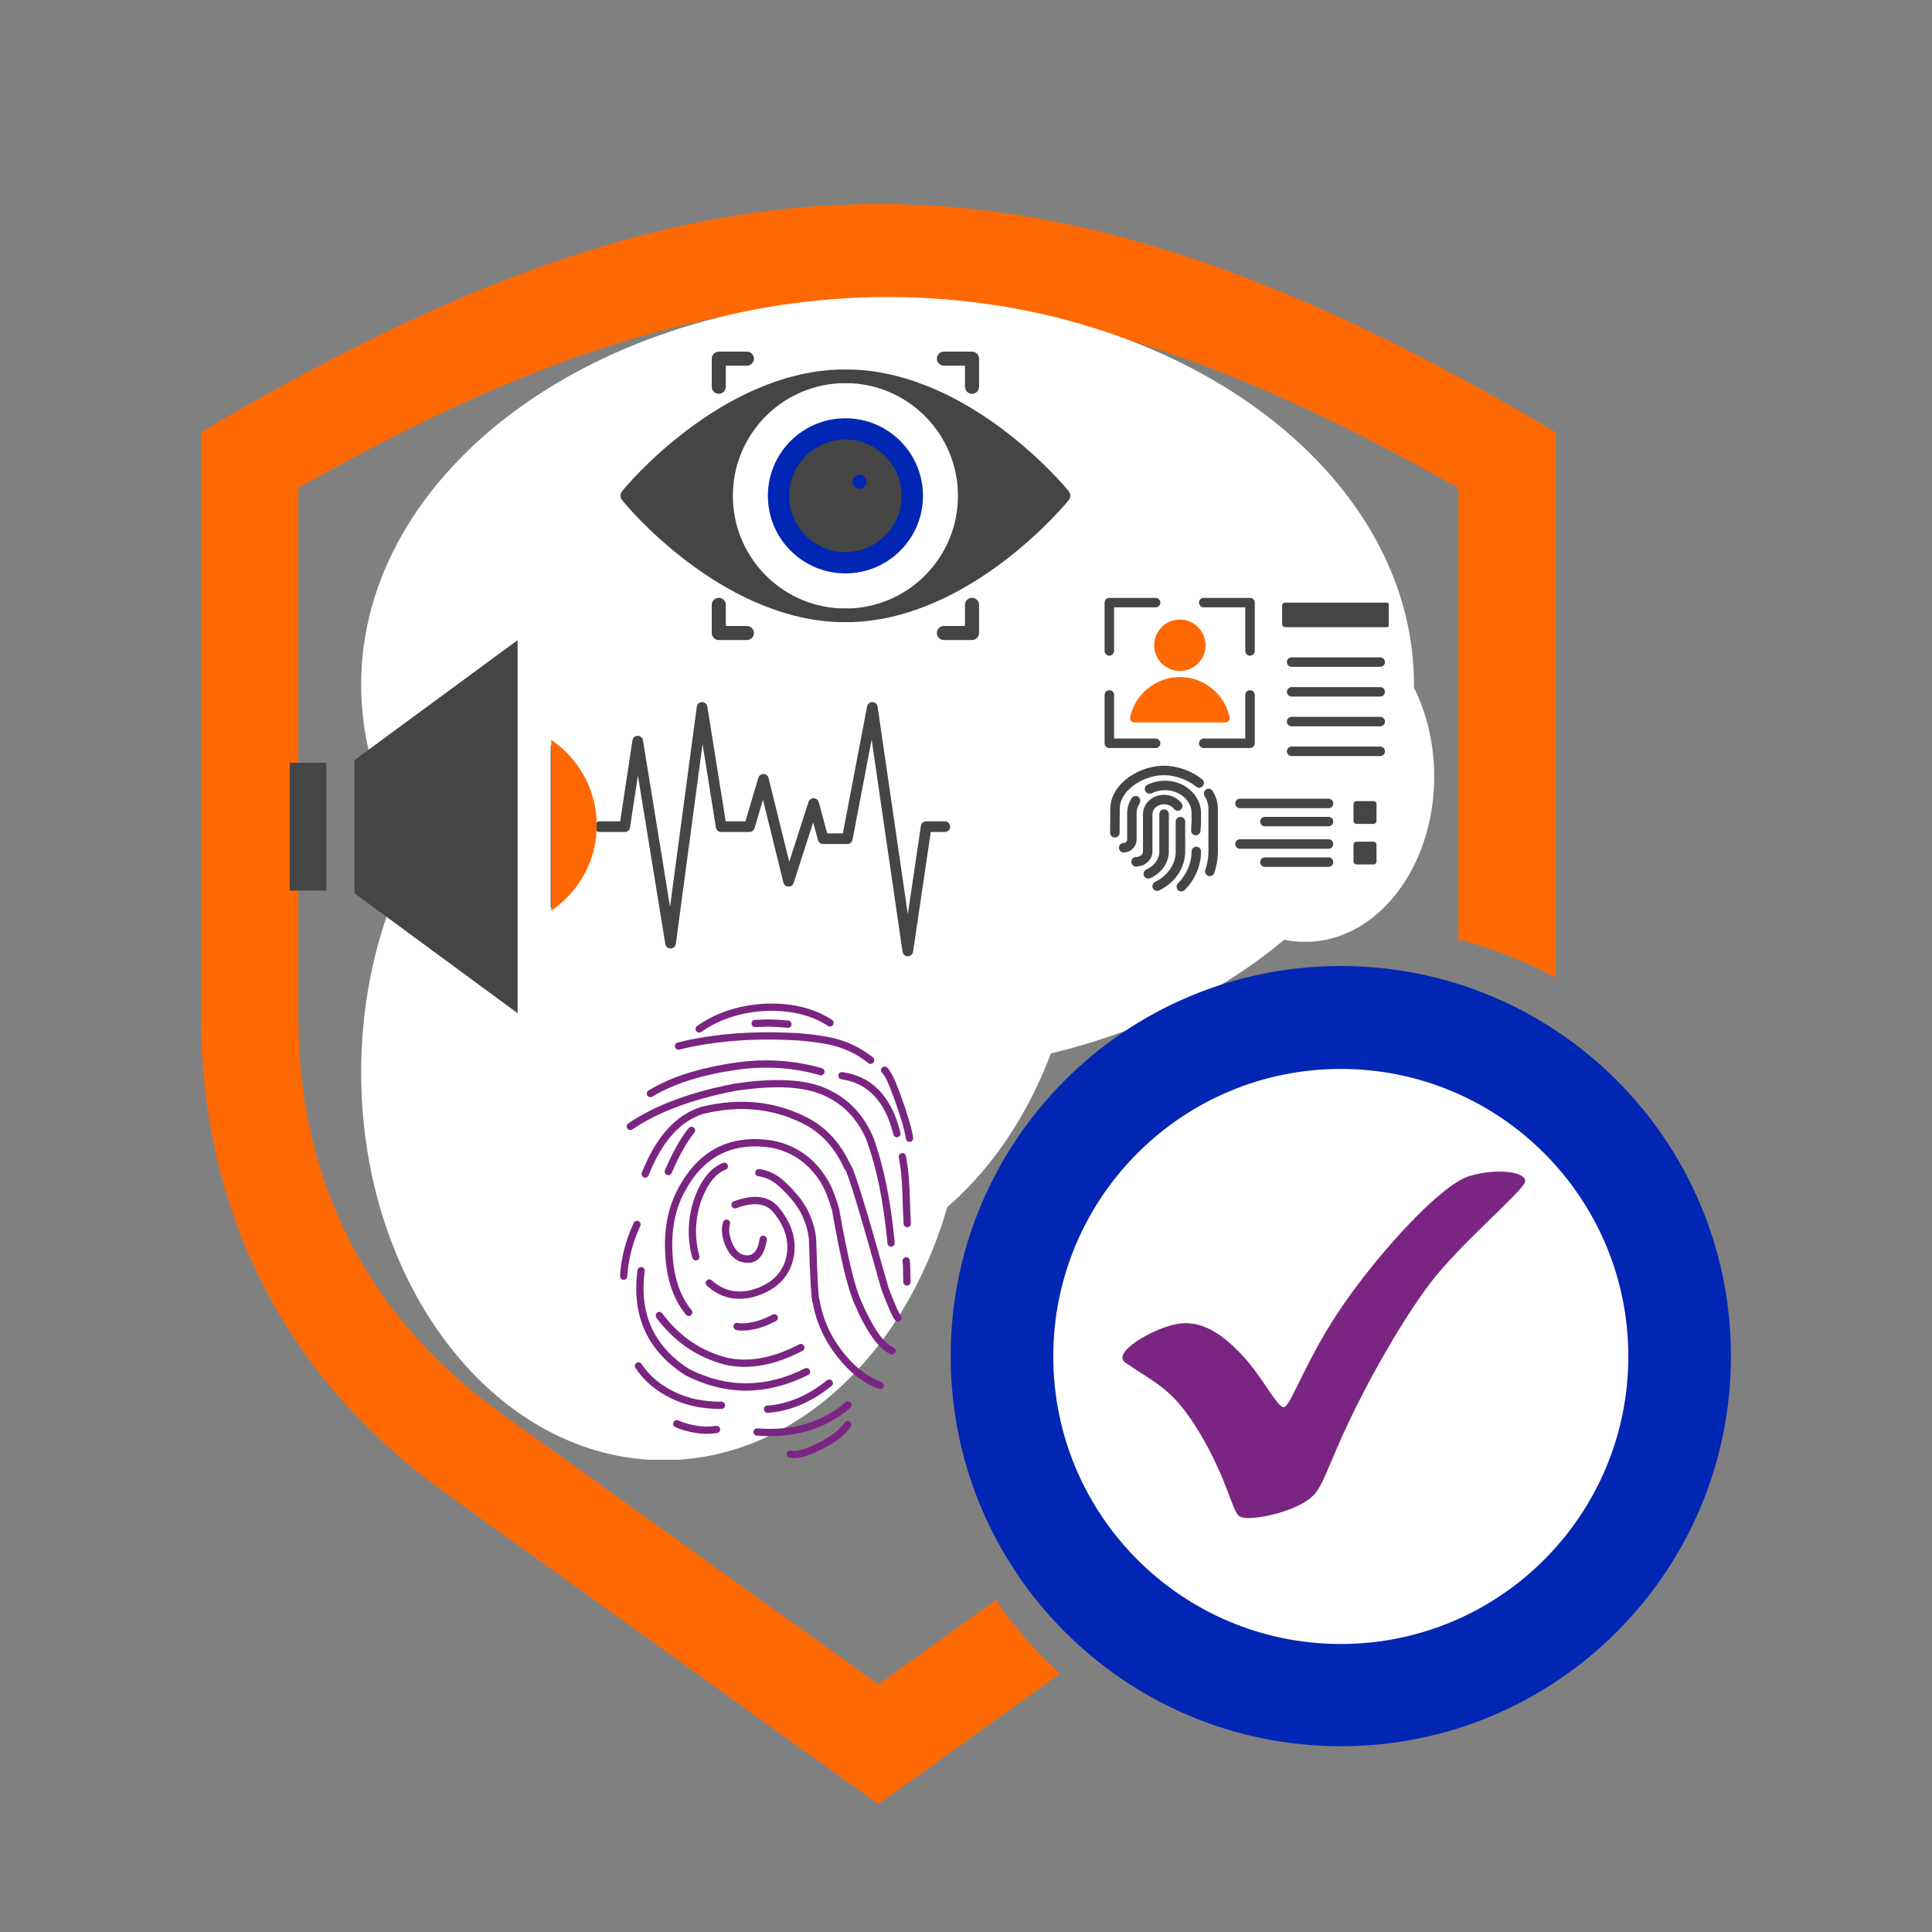
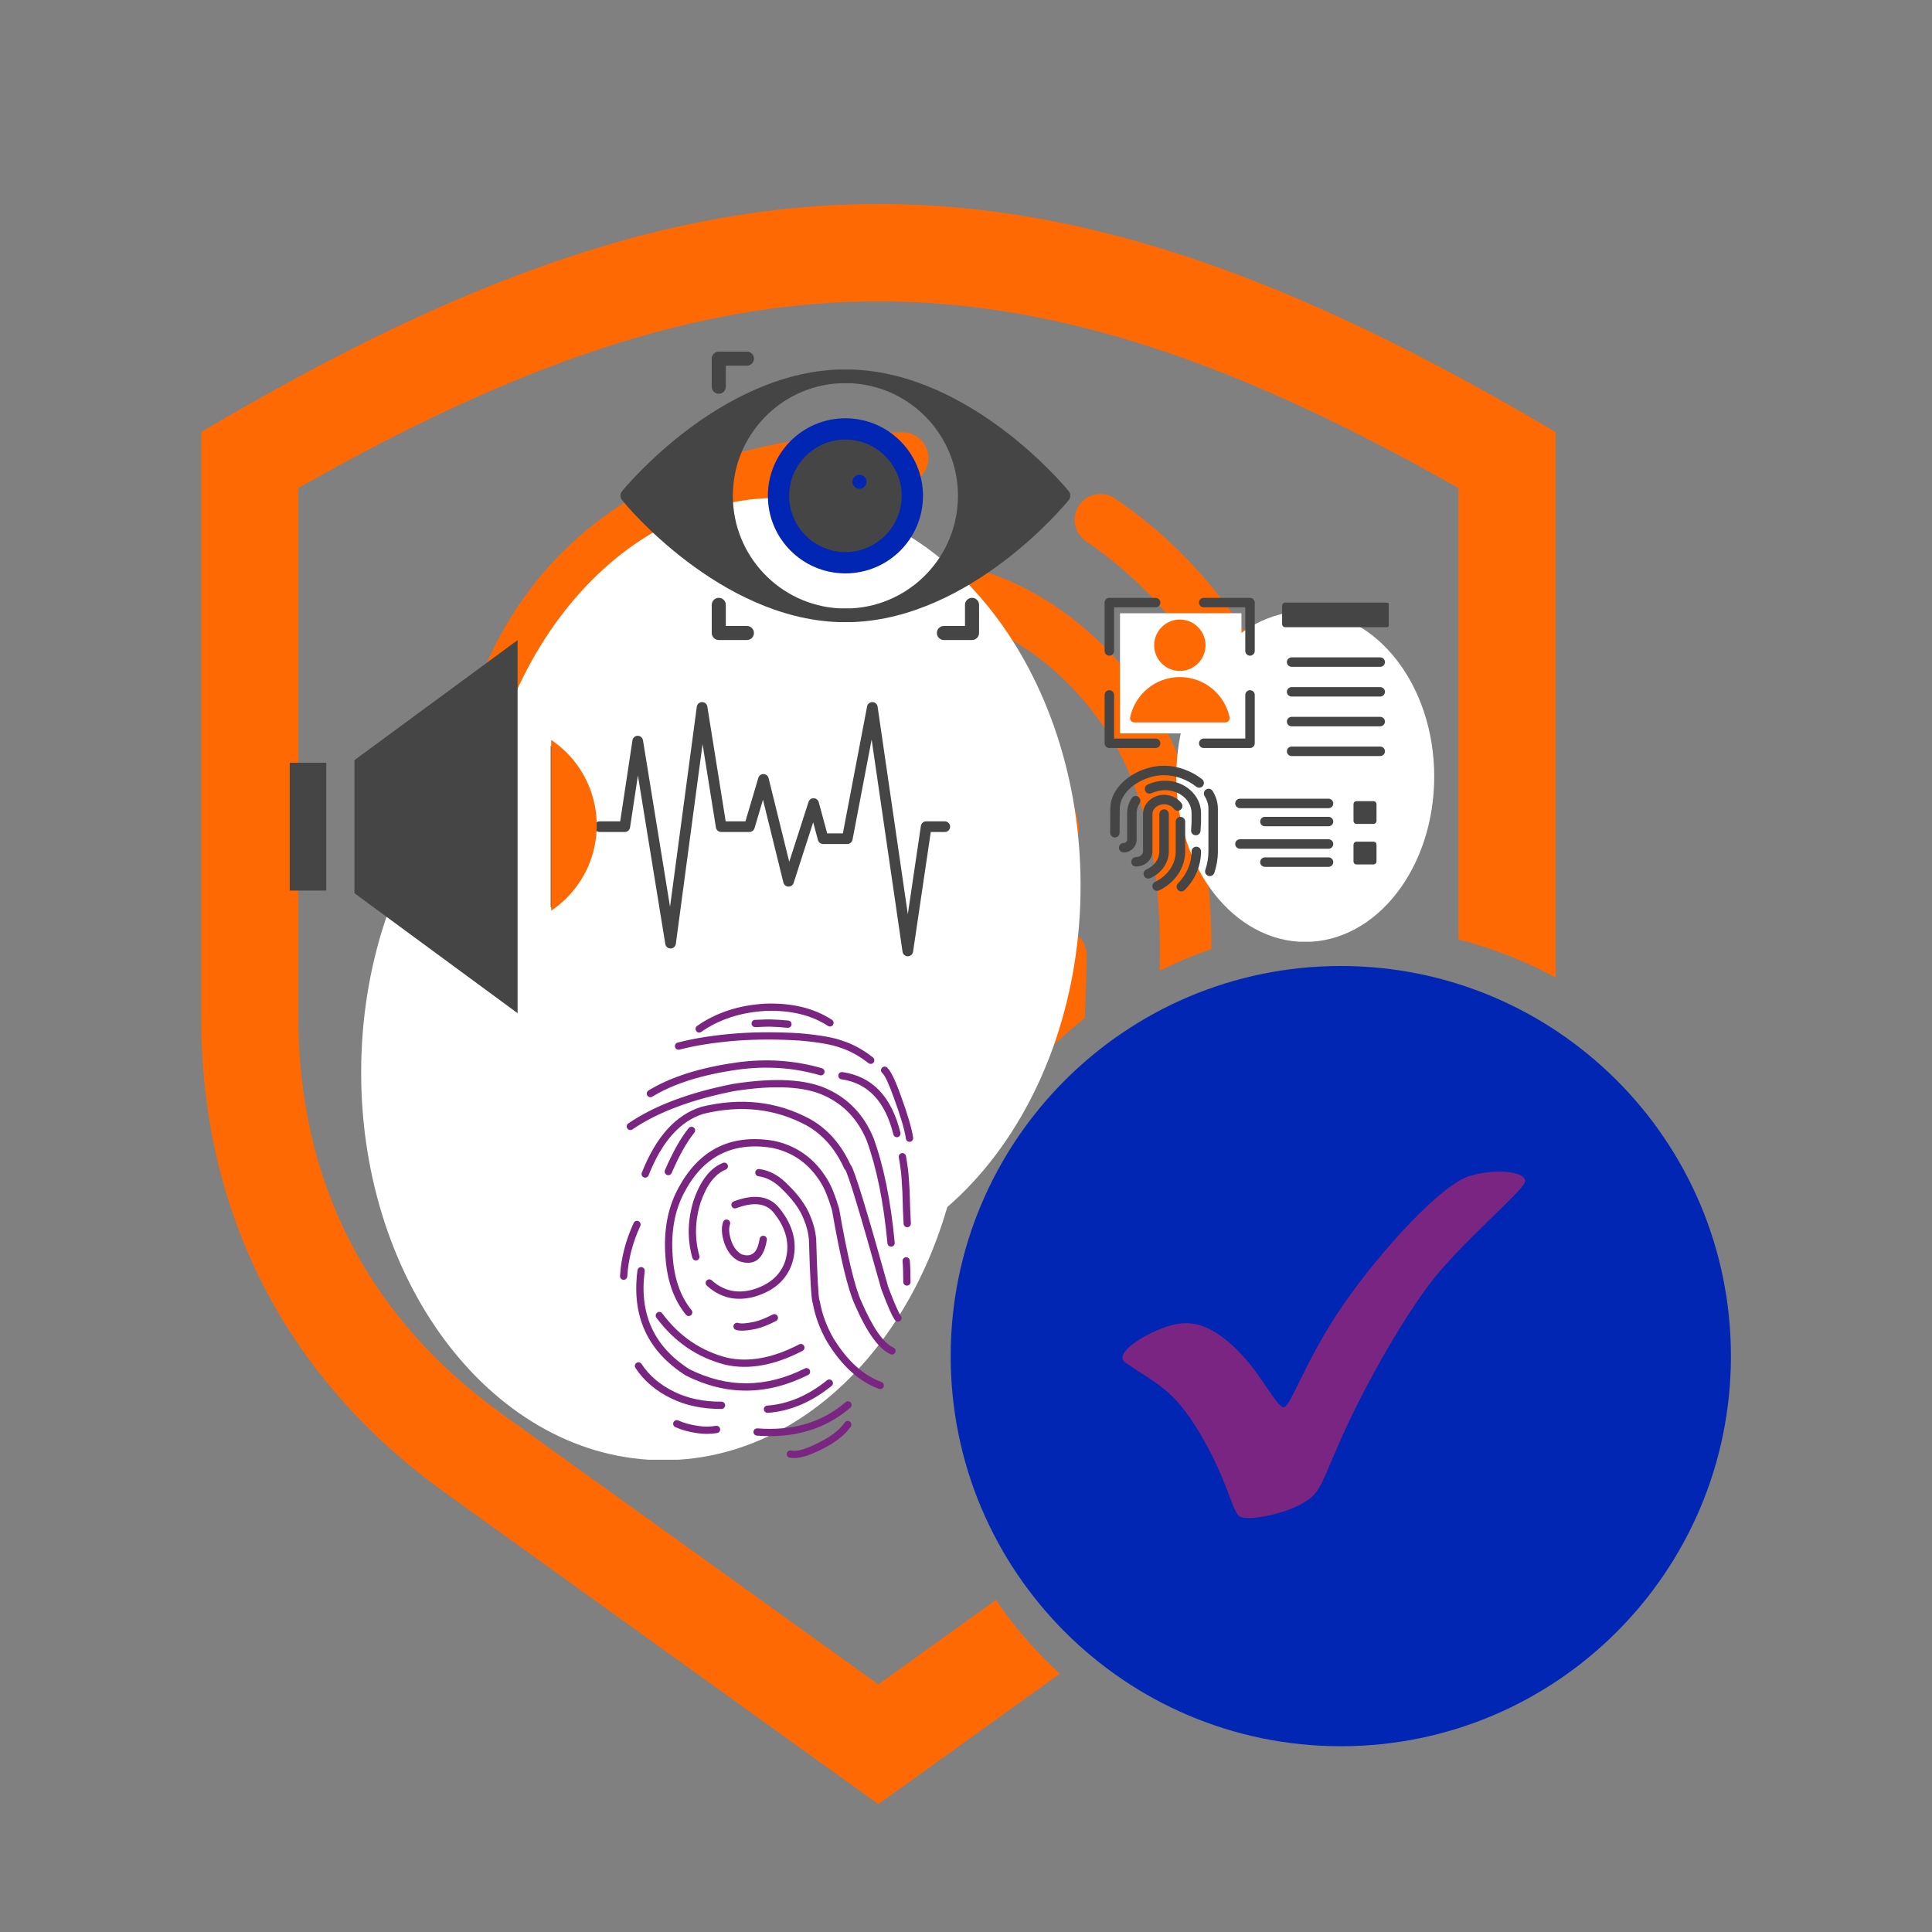
<svg xmlns="http://www.w3.org/2000/svg" width="1080" zoomAndPan="magnify" viewBox="0 0 810 810" height="1080" preserveAspectRatio="xMidYMid meet" version="1.0">
  <rect x="0" y="0" width="810" height="810" fill="#808080" stroke="none" />
  <defs>
    <clipPath id="53e8e8c156">
      <path d="M 0.301 0.441 L 641.414 0.441 L 641.414 671.25 L 0.301 671.25 Z M 0.301 0.441 " clip-rule="nonzero" />
    </clipPath>
    <clipPath id="ddbe55f615">
      <path d="M 67.418 39.547 L 509 39.547 L 509 364.641 L 67.418 364.641 Z M 67.418 39.547 " clip-rule="nonzero" />
    </clipPath>
    <clipPath id="414b0e0ea6">
      <path d="M 288.117 39.547 C 166.23 39.547 67.418 112.32 67.418 202.094 C 67.418 291.867 166.23 364.641 288.117 364.641 C 410.008 364.641 508.82 291.867 508.82 202.094 C 508.82 112.32 410.008 39.547 288.117 39.547 Z M 288.117 39.547 " clip-rule="nonzero" />
    </clipPath>
    <clipPath id="0f38841af8">
-       <path d="M 0.418 0.547 L 442 0.547 L 442 325.641 L 0.418 325.641 Z M 0.418 0.547 " clip-rule="nonzero" />
-     </clipPath>
+       </clipPath>
    <clipPath id="533234b7f3">
      <path d="M 221.117 0.547 C 99.23 0.547 0.418 73.32 0.418 163.094 C 0.418 252.867 99.23 325.641 221.117 325.641 C 343.008 325.641 441.82 252.867 441.82 163.094 C 441.82 73.32 343.008 0.547 221.117 0.547 Z M 221.117 0.547 " clip-rule="nonzero" />
    </clipPath>
    <clipPath id="c7bfc3502b">
      <rect x="0" width="442" y="0" height="326" />
    </clipPath>
    <clipPath id="e8c69fb2af">
      <path d="M 67.418 202.094 L 321 202.094 L 321 527.988 L 67.418 527.988 Z M 67.418 202.094 " clip-rule="nonzero" />
    </clipPath>
    <clipPath id="447ba62e6c">
      <path d="M 194.207 202.094 C 124.184 202.094 67.418 274.867 67.418 364.641 C 67.418 454.41 124.184 527.188 194.207 527.188 C 264.234 527.188 321 454.41 321 364.641 C 321 274.867 264.234 202.094 194.207 202.094 Z M 194.207 202.094 " clip-rule="nonzero" />
    </clipPath>
    <clipPath id="cf2936aeb9">
      <path d="M 0.418 0.094 L 254 0.094 L 254 325 L 0.418 325 Z M 0.418 0.094 " clip-rule="nonzero" />
    </clipPath>
    <clipPath id="c464013009">
      <path d="M 127.207 0.094 C 57.184 0.094 0.418 72.867 0.418 162.641 C 0.418 252.41 57.184 325.188 127.207 325.188 C 197.234 325.188 254 252.41 254 162.641 C 254 72.867 197.234 0.094 127.207 0.094 Z M 127.207 0.094 " clip-rule="nonzero" />
    </clipPath>
    <clipPath id="0651240c54">
      <rect x="0" width="254" y="0" height="326" />
    </clipPath>
    <clipPath id="eaefd333a6">
      <path d="M 115.461 123.746 L 369.043 123.746 L 369.043 449 L 115.461 449 Z M 115.461 123.746 " clip-rule="nonzero" />
    </clipPath>
    <clipPath id="5a938f844b">
      <path d="M 242.254 123.746 C 172.227 123.746 115.461 196.52 115.461 286.289 C 115.461 376.062 172.227 448.836 242.254 448.836 C 312.277 448.836 369.043 376.062 369.043 286.289 C 369.043 196.52 312.277 123.746 242.254 123.746 Z M 242.254 123.746 " clip-rule="nonzero" />
    </clipPath>
    <clipPath id="dabaa87678">
      <path d="M 0.461 0.746 L 254.043 0.746 L 254.043 326 L 0.461 326 Z M 0.461 0.746 " clip-rule="nonzero" />
    </clipPath>
    <clipPath id="e458f88a55">
      <path d="M 127.254 0.746 C 57.227 0.746 0.461 73.52 0.461 163.289 C 0.461 253.062 57.227 325.836 127.254 325.836 C 197.277 325.836 254.043 253.062 254.043 163.289 C 254.043 73.52 197.277 0.746 127.254 0.746 Z M 127.254 0.746 " clip-rule="nonzero" />
    </clipPath>
    <clipPath id="66ef76e405">
      <rect x="0" width="255" y="0" height="326" />
    </clipPath>
    <clipPath id="69bdddd037">
      <path d="M 409.168 171.277 L 517.301 171.277 L 517.301 310 L 409.168 310 Z M 409.168 171.277 " clip-rule="nonzero" />
    </clipPath>
    <clipPath id="d9d881811b">
      <path d="M 463.234 171.277 C 433.375 171.277 409.168 202.309 409.168 240.59 C 409.168 278.867 433.375 309.898 463.234 309.898 C 493.094 309.898 517.301 278.867 517.301 240.59 C 517.301 202.309 493.094 171.277 463.234 171.277 Z M 463.234 171.277 " clip-rule="nonzero" />
    </clipPath>
    <clipPath id="d31ea4ada2">
      <path d="M 0.168 0.277 L 108.301 0.277 L 108.301 139 L 0.168 139 Z M 0.168 0.277 " clip-rule="nonzero" />
    </clipPath>
    <clipPath id="c00137cb14">
      <path d="M 54.234 0.277 C 24.375 0.277 0.168 31.309 0.168 69.59 C 0.168 107.867 24.375 138.898 54.234 138.898 C 84.094 138.898 108.301 107.867 108.301 69.59 C 108.301 31.309 84.094 0.277 54.234 0.277 Z M 54.234 0.277 " clip-rule="nonzero" />
    </clipPath>
    <clipPath id="05c246f32d">
      <rect x="0" width="109" y="0" height="139" />
    </clipPath>
    <clipPath id="1a1afe07b2">
      <path d="M 379.312 382.352 L 585.223 382.352 L 585.223 588.262 L 379.312 588.262 Z M 379.312 382.352 " clip-rule="nonzero" />
    </clipPath>
    <clipPath id="2daa56d3d7">
      <path d="M 482.266 382.352 C 425.406 382.352 379.312 428.445 379.312 485.309 C 379.312 542.168 425.406 588.262 482.266 588.262 C 539.125 588.262 585.223 542.168 585.223 485.309 C 585.223 428.445 539.125 382.352 482.266 382.352 Z M 482.266 382.352 " clip-rule="nonzero" />
    </clipPath>
    <clipPath id="2e7bc1876a">
      <path d="M 0.312 0.352 L 206.223 0.352 L 206.223 206.262 L 0.312 206.262 Z M 0.312 0.352 " clip-rule="nonzero" />
    </clipPath>
    <clipPath id="9970835182">
      <path d="M 103.266 0.352 C 46.406 0.352 0.312 46.445 0.312 103.309 C 0.312 160.168 46.406 206.262 103.266 206.262 C 160.125 206.262 206.223 160.168 206.223 103.309 C 206.223 46.445 160.125 0.352 103.266 0.352 Z M 103.266 0.352 " clip-rule="nonzero" />
    </clipPath>
    <clipPath id="62167fb6a2">
      <rect x="0" width="207" y="0" height="207" />
    </clipPath>
    <clipPath id="ee0e11ef6b">
      <path d="M 207 335.062 L 266 335.062 L 266 348 L 207 348 Z M 207 335.062 " clip-rule="nonzero" />
    </clipPath>
    <clipPath id="832173a3dc">
      <path d="M 175.914 426 L 185 426 L 185 452 L 175.914 452 Z M 175.914 426 " clip-rule="nonzero" />
    </clipPath>
    <clipPath id="833ae62cf9">
      <path d="M 245 510 L 273 510 L 273 526.891 L 245 526.891 Z M 245 510 " clip-rule="nonzero" />
    </clipPath>
    <clipPath id="596bb6b321">
      <path d="M 237.934 90.363 L 302.965 90.363 L 302.965 155.395 L 237.934 155.395 Z M 237.934 90.363 " clip-rule="nonzero" />
    </clipPath>
    <clipPath id="e1f92d6d5e">
      <path d="M 270.449 90.363 C 252.492 90.363 237.934 104.922 237.934 122.879 C 237.934 140.836 252.492 155.395 270.449 155.395 C 288.406 155.395 302.965 140.836 302.965 122.879 C 302.965 104.922 288.406 90.363 270.449 90.363 Z M 270.449 90.363 " clip-rule="nonzero" />
    </clipPath>
    <clipPath id="5d2868dfa8">
      <path d="M 0.934 0.363 L 65.965 0.363 L 65.965 65.395 L 0.934 65.395 Z M 0.934 0.363 " clip-rule="nonzero" />
    </clipPath>
    <clipPath id="75a0289a73">
      <path d="M 33.449 0.363 C 15.492 0.363 0.934 14.922 0.934 32.879 C 0.934 50.836 15.492 65.395 33.449 65.395 C 51.406 65.395 65.965 50.836 65.965 32.879 C 65.965 14.922 51.406 0.363 33.449 0.363 Z M 33.449 0.363 " clip-rule="nonzero" />
    </clipPath>
    <clipPath id="9cd8f11369">
      <rect x="0" width="66" y="0" height="66" />
    </clipPath>
    <clipPath id="e347184d10">
      <path d="M 176 69 L 364.715 69 L 364.715 176 L 176 176 Z M 176 69 " clip-rule="nonzero" />
    </clipPath>
    <clipPath id="4c4842aa10">
      <path d="M 214 62.375 L 233 62.375 L 233 81 L 214 81 Z M 214 62.375 " clip-rule="nonzero" />
    </clipPath>
    <clipPath id="42b092b698">
-       <path d="M 308 62.375 L 327 62.375 L 327 81 L 308 81 Z M 308 62.375 " clip-rule="nonzero" />
-     </clipPath>
+       </clipPath>
    <clipPath id="fdc275ef7a">
      <path d="M 214 165 L 233 165 L 233 183.531 L 214 183.531 Z M 214 165 " clip-rule="nonzero" />
    </clipPath>
    <clipPath id="7aadd44d03">
      <path d="M 308 165 L 327 165 L 327 183.531 L 308 183.531 Z M 308 165 " clip-rule="nonzero" />
    </clipPath>
    <clipPath id="9cb6df9058">
      <path d="M 379.098 165.602 L 498.234 165.602 L 498.234 288.773 L 379.098 288.773 Z M 379.098 165.602 " clip-rule="nonzero" />
    </clipPath>
    <clipPath id="79bffbcaef">
      <path d="M 385.574 172.105 L 436.488 172.105 L 436.488 222.48 L 385.574 222.48 Z M 385.574 172.105 " clip-rule="nonzero" />
    </clipPath>
    <clipPath id="c4d7456cf9">
      <path d="M 0.574 0.105 L 51.488 0.105 L 51.488 50.48 L 0.574 50.48 Z M 0.574 0.105 " clip-rule="nonzero" />
    </clipPath>
    <clipPath id="5475038a8a">
      <rect x="0" width="52" y="0" height="51" />
    </clipPath>
    <clipPath id="792fd0b302">
      <path d="M 385.574 174.457 L 436.059 174.457 L 436.059 224.938 L 385.574 224.938 Z M 385.574 174.457 " clip-rule="nonzero" />
    </clipPath>
    <clipPath id="0405c7d8af">
      <path d="M 37.25 234 L 53 234 L 53 289 L 37.25 289 Z M 37.25 234 " clip-rule="nonzero" />
    </clipPath>
    <clipPath id="2eec85dc54">
      <path d="M 64 183.379 L 134 183.379 L 134 339.871 L 64 339.871 Z M 64 183.379 " clip-rule="nonzero" />
    </clipPath>
    <clipPath id="216532e76f">
      <path d="M 165 209 L 314.898 209 L 314.898 316 L 165 316 Z M 165 209 " clip-rule="nonzero" />
    </clipPath>
    <clipPath id="b2809e307e">
      <path d="M 147.09 217.855 L 166.27 217.855 L 166.27 304.684 L 147.09 304.684 Z M 147.09 217.855 " clip-rule="nonzero" />
    </clipPath>
    <clipPath id="5f861816fc">
      <path d="M 314.578 320 L 641.699 320 L 641.699 647.117 L 314.578 647.117 Z M 314.578 320 " clip-rule="nonzero" />
    </clipPath>
    <clipPath id="3f5400d470">
      <path d="M 478.141 320 C 387.809 320 314.578 393.227 314.578 483.559 C 314.578 573.891 387.809 647.117 478.141 647.117 C 568.469 647.117 641.699 573.891 641.699 483.559 C 641.699 393.227 568.469 320 478.141 320 Z M 478.141 320 " clip-rule="nonzero" />
    </clipPath>
    <clipPath id="507243b36f">
      <path d="M 0.578 0 L 327.699 0 L 327.699 327.117 L 0.578 327.117 Z M 0.578 0 " clip-rule="nonzero" />
    </clipPath>
    <clipPath id="4d01db9676">
      <path d="M 164.141 0 C 73.809 0 0.578 73.227 0.578 163.559 C 0.578 253.891 73.809 327.117 164.141 327.117 C 254.469 327.117 327.699 253.891 327.699 163.559 C 327.699 73.227 254.469 0 164.141 0 Z M 164.141 0 " clip-rule="nonzero" />
    </clipPath>
    <clipPath id="ff607cc1cb">
      <rect x="0" width="328" y="0" height="328" />
    </clipPath>
    <clipPath id="e3d2824289">
      <path d="M 357.594 363.156 L 598.684 363.156 L 598.684 604.25 L 357.594 604.25 Z M 357.594 363.156 " clip-rule="nonzero" />
    </clipPath>
    <clipPath id="a9942e64be">
      <path d="M 478.141 363.156 C 411.562 363.156 357.594 417.129 357.594 483.703 C 357.594 550.277 411.562 604.25 478.141 604.25 C 544.715 604.25 598.684 550.277 598.684 483.703 C 598.684 417.129 544.715 363.156 478.141 363.156 Z M 478.141 363.156 " clip-rule="nonzero" />
    </clipPath>
    <clipPath id="801c5df7ca">
      <path d="M 0.594 0.156 L 241.684 0.156 L 241.684 241.25 L 0.594 241.25 Z M 0.594 0.156 " clip-rule="nonzero" />
    </clipPath>
    <clipPath id="2ff4e52e88">
      <path d="M 121.141 0.156 C 54.562 0.156 0.594 54.129 0.594 120.703 C 0.594 187.277 54.562 241.25 121.141 241.25 C 187.715 241.25 241.684 187.277 241.684 120.703 C 241.684 54.129 187.715 0.156 121.141 0.156 Z M 121.141 0.156 " clip-rule="nonzero" />
    </clipPath>
    <clipPath id="1a9c98653d">
-       <rect x="0" width="242" y="0" height="242" />
-     </clipPath>
+       </clipPath>
    <clipPath id="cee6a6b22e">
      <rect x="0" width="642" y="0" height="672" />
    </clipPath>
  </defs>
  <g transform="matrix(1, 0, 0, 1, 84, 85)">
    <g clip-path="url(#cee6a6b22e)">
      <g clip-path="url(#53e8e8c156)">
        <path fill="#ff6904" d="M 568.188 96.152 C 353.266 -31.355 215.25 -31.359 0.328 96.152 L 0.328 341.207 C 0.328 423.66 35.77 492.789 102.723 540.91 L 284.258 671.383 L 360.312 616.719 C 350.258 607.477 341.262 597.105 333.508 585.812 L 284.258 621.211 L 126.5 507.828 C 70.203 467.367 41.07 410.535 41.07 341.207 L 41.07 119.598 C 224.75 15.242 343.77 15.242 527.445 119.598 L 527.445 308.844 C 541.797 312.531 555.453 317.93 568.188 324.816 Z M 517.574 437.898 C 525.246 430.48 537.48 430.684 544.902 438.359 C 552.32 446.035 552.113 458.27 544.438 465.688 L 478.613 529.566 C 470.992 536.938 458.867 536.781 451.434 529.258 L 420.113 497.504 C 412.609 489.91 412.68 477.672 420.273 470.168 C 427.867 462.664 440.105 462.734 447.609 470.328 L 465.477 488.449 Z M 641.262 484.539 C 640.816 572.258 569.344 643.004 481.625 642.559 C 393.91 642.113 323.16 570.645 323.605 482.926 C 324.051 395.207 395.523 324.461 483.238 324.906 C 570.957 325.352 641.707 396.82 641.262 484.539 Z M 595.891 484.309 C 595.574 546.969 544.52 597.508 481.859 597.188 C 419.195 596.871 368.656 545.816 368.977 483.156 C 369.297 420.496 420.352 369.957 483.012 370.273 C 545.672 370.594 596.207 421.648 595.891 484.309 Z M 119.383 438.852 C 116.031 443.793 109.305 445.086 104.359 441.734 C 99.414 438.383 98.121 431.656 101.473 426.711 C 106.531 419.27 110.848 404.023 112.902 386.625 C 114.789 370.676 114.629 353.457 111.246 339.293 C 86.926 237.5 118.102 130.426 232.867 103.004 C 251.254 98.609 271.707 96.23 294.367 96.23 C 300.367 96.23 305.23 101.094 305.23 107.094 C 305.23 113.094 300.367 117.957 294.367 117.957 C 235.078 117.957 182 135.125 151.133 181.254 C 122.047 224.719 120.168 283.535 132.293 334.285 C 136.332 351.188 136.598 371.082 134.461 389.172 C 132.035 409.723 126.34 428.609 119.383 438.852 Z M 276 416.891 C 273.914 422.492 267.684 425.344 262.082 423.258 C 256.477 421.168 253.629 414.938 255.715 409.336 C 261.996 392.5 263.926 368.434 263.926 349.68 C 263.926 343.684 268.789 338.816 274.789 338.816 C 280.789 338.816 285.652 343.684 285.652 349.68 C 285.652 370.969 283.301 397.344 276 416.891 Z M 285.652 306.996 C 285.652 312.996 280.789 317.863 274.789 317.863 C 268.789 317.863 263.926 312.996 263.926 306.996 L 263.926 273.656 C 263.926 256.891 277.602 243.215 294.367 243.215 L 294.367 243.258 C 311.203 243.328 324.809 256.914 324.809 273.516 L 324.766 273.516 C 324.695 298.863 324.668 324.48 324.207 349.809 C 324.059 362.297 323.762 374.465 322.145 386.742 C 321.031 395.207 319.305 403.66 316.609 412.203 C 314.652 416.73 312.883 421.355 311.293 426.07 C 308.594 430.836 302.676 432.887 297.543 430.652 C 292.059 428.262 289.551 421.879 291.941 416.391 C 301.414 394.621 302.34 372.828 302.566 349.555 L 303.121 273.52 L 303.078 273.52 C 303.078 268.723 299.078 264.922 294.363 264.902 L 294.363 264.945 C 289.594 264.945 285.648 268.887 285.648 273.656 L 285.648 306.996 Z M 223.23 444.543 C 219.832 449.465 213.086 450.699 208.164 447.301 C 203.242 443.902 202.008 437.156 205.406 432.234 C 214.578 418.992 219.871 397.047 222.305 371.957 C 225.352 340.555 223.781 304.73 219.629 274.371 C 211.629 215.867 290.805 172.312 342 215.609 C 355.23 226.797 364.637 242.516 368.133 260.223 C 369.281 266.105 365.441 271.809 359.559 272.957 C 353.676 274.105 347.977 270.266 346.828 264.383 C 341.332 236.379 315.953 216.305 286.969 220.27 C 261.707 223.727 237.516 245.23 241.105 271.484 C 247.586 318.879 250.617 404.996 223.23 444.543 Z M 349.926 315.309 C 349.969 309.332 354.855 304.527 360.832 304.574 C 366.809 304.621 371.613 309.504 371.566 315.48 C 371.465 324.391 371.176 333.312 370.785 341.848 C 362.512 348.363 354.824 355.594 347.812 363.438 C 348.809 348.977 349.73 331.824 349.926 315.309 Z M 169.156 455.418 C 166.016 460.504 159.344 462.078 154.258 458.941 C 149.176 455.801 147.598 449.129 150.738 444.043 C 154.973 437.176 162.477 420.266 168.07 398.074 C 171.902 382.867 174.738 365.465 174.852 347.605 C 174.875 341.629 179.742 336.801 185.719 336.824 C 191.695 336.848 196.52 341.711 196.496 347.688 C 196.371 367.688 193.285 386.809 189.117 403.336 C 182.949 427.82 174.195 447.242 169.156 455.418 Z M 185.902 264.535 C 185.902 270.535 181.039 275.398 175.039 275.398 C 169.039 275.398 164.176 270.535 164.176 264.535 C 164.176 197.523 230.32 149.133 294.367 149.133 C 337.527 149.133 373.762 173.855 397.238 208.238 C 417.855 238.434 423.832 277.621 423.91 312.891 C 416.434 315.453 409.176 318.488 402.176 321.969 C 403.168 287.867 398.797 248.977 379.328 220.461 C 359.82 191.895 330.18 170.863 294.367 170.863 C 241.859 170.863 185.902 209.98 185.902 264.535 Z M 371.324 141.934 C 366.355 138.605 365.027 131.879 368.355 126.91 C 371.684 121.941 378.41 120.613 383.375 123.941 C 402.965 137.074 419.934 154.203 433.473 173.406 C 462.605 214.73 469.566 263.41 468.895 303.68 C 461.508 304.23 454.238 305.219 447.121 306.629 C 448.168 269.141 442.352 223.637 415.73 185.883 C 403.648 168.746 388.676 153.578 371.324 141.934 Z M 371.324 141.934 " fill-opacity="1" fill-rule="evenodd" />
      </g>
      <g clip-path="url(#ddbe55f615)">
        <g clip-path="url(#414b0e0ea6)">
          <g transform="matrix(1, 0, 0, 1, 67, 39)">
            <g clip-path="url(#c7bfc3502b)">
              <g clip-path="url(#0f38841af8)">
                <g clip-path="url(#533234b7f3)">
                  <path fill="#ffffff" d="M 0.418 0.547 L 442.34 0.547 L 442.34 325.641 L 0.418 325.641 Z M 0.418 0.547 " fill-opacity="1" fill-rule="nonzero" />
                </g>
              </g>
            </g>
          </g>
        </g>
      </g>
      <g clip-path="url(#e8c69fb2af)">
        <g clip-path="url(#447ba62e6c)">
          <g transform="matrix(1, 0, 0, 1, 67, 202)">
            <g clip-path="url(#0651240c54)">
              <g clip-path="url(#cf2936aeb9)">
                <g clip-path="url(#c464013009)">
                  <path fill="#ffffff" d="M 0.418 0.094 L 254 0.094 L 254 324.996 L 0.418 324.996 Z M 0.418 0.094 " fill-opacity="1" fill-rule="nonzero" />
                </g>
              </g>
            </g>
          </g>
        </g>
      </g>
      <g clip-path="url(#eaefd333a6)">
        <g clip-path="url(#5a938f844b)">
          <g transform="matrix(1, 0, 0, 1, 115, 123)">
            <g clip-path="url(#66ef76e405)">
              <g clip-path="url(#dabaa87678)">
                <g clip-path="url(#e458f88a55)">
                  <path fill="#ffffff" d="M 0.461 0.746 L 254.043 0.746 L 254.043 325.648 L 0.461 325.648 Z M 0.461 0.746 " fill-opacity="1" fill-rule="nonzero" />
                </g>
              </g>
            </g>
          </g>
        </g>
      </g>
      <g clip-path="url(#69bdddd037)">
        <g clip-path="url(#d9d881811b)">
          <g transform="matrix(1, 0, 0, 1, 409, 171)">
            <g clip-path="url(#05c246f32d)">
              <g clip-path="url(#d31ea4ada2)">
                <g clip-path="url(#c00137cb14)">
                  <path fill="#ffffff" d="M 0.168 0.277 L 108.301 0.277 L 108.301 138.82 L 0.168 138.82 Z M 0.168 0.277 " fill-opacity="1" fill-rule="nonzero" />
                </g>
              </g>
            </g>
          </g>
        </g>
      </g>
      <g clip-path="url(#1a1afe07b2)">
        <g clip-path="url(#2daa56d3d7)">
          <g transform="matrix(1, 0, 0, 1, 379, 382)">
            <g clip-path="url(#62167fb6a2)">
              <g clip-path="url(#2e7bc1876a)">
                <g clip-path="url(#9970835182)">
                  <path fill="#ffffff" d="M 0.312 0.352 L 206.223 0.352 L 206.223 206.262 L 0.312 206.262 Z M 0.312 0.352 " fill-opacity="1" fill-rule="nonzero" />
                </g>
              </g>
            </g>
          </g>
        </g>
      </g>
      <g clip-path="url(#ee0e11ef6b)">
        <path fill="#7a2582" d="M 208.266 345.125 C 216.238 339.531 225.773 336.418 236.867 335.781 L 236.902 335.781 C 248.004 335.406 257.305 337.664 264.809 342.562 C 265.512 343.023 265.711 343.969 265.25 344.676 C 264.789 345.383 263.844 345.578 263.137 345.117 C 256.176 340.574 247.465 338.477 237.004 338.828 L 237.043 338.828 C 226.523 339.434 217.516 342.363 210.02 347.625 C 209.328 348.109 208.375 347.941 207.895 347.25 C 207.41 346.562 207.574 345.609 208.266 345.125 Z M 208.266 345.125 " fill-opacity="1" fill-rule="nonzero" />
      </g>
      <path fill="#7a2582" d="M 232.602 342.574 C 232.898 342.57 233.113 342.566 233.246 342.559 L 233.25 342.559 C 235.52 342.457 236.781 342.406 237.035 342.406 L 237.047 342.406 L 236.984 342.406 C 237.738 342.383 238.418 342.379 239.016 342.391 L 238.996 342.391 L 239.031 342.391 C 241.551 342.465 244.035 342.625 246.492 342.871 C 247.332 342.957 247.941 343.703 247.859 344.543 C 247.773 345.383 247.027 345.992 246.188 345.91 C 243.805 345.672 241.387 345.516 238.938 345.441 L 238.969 345.441 L 238.949 345.441 C 238.402 345.43 237.781 345.434 237.086 345.457 C 237.062 345.457 237.043 345.457 237.02 345.457 L 237.031 345.457 C 236.82 345.457 235.605 345.508 233.387 345.609 L 233.391 345.609 C 233.219 345.617 232.961 345.621 232.625 345.625 C 231.781 345.633 231.094 344.953 231.086 344.109 C 231.082 343.27 231.758 342.578 232.602 342.574 Z M 232.602 342.574 " fill-opacity="1" fill-rule="nonzero" />
      <path fill="#7a2582" d="M 200.102 352.109 C 207.25 350.25 215.641 348.949 225.266 348.215 L 225.277 348.215 C 233.59 347.645 242.324 347.645 251.477 348.215 L 251.516 348.219 C 259.566 348.93 265.449 349.965 269.156 351.32 L 269.098 351.301 C 273.574 352.738 277.871 355.082 281.98 358.328 C 282.645 358.852 282.754 359.809 282.234 360.473 C 281.711 361.133 280.75 361.246 280.09 360.723 C 276.27 357.707 272.293 355.531 268.164 354.207 L 268.105 354.188 C 264.652 352.922 259.031 351.945 251.246 351.258 L 251.285 351.262 C 242.266 350.699 233.664 350.699 225.488 351.258 L 225.5 351.258 C 216.055 351.98 207.844 353.25 200.867 355.062 C 200.051 355.273 199.219 354.785 199.008 353.969 C 198.793 353.156 199.285 352.32 200.102 352.109 Z M 200.102 352.109 " fill-opacity="1" fill-rule="nonzero" />
      <path fill="#7a2582" d="M 287.906 362.562 C 289.406 363.898 291.305 367.762 293.602 374.141 L 293.598 374.137 C 296.566 382.289 298.309 388.238 298.832 391.984 C 298.949 392.816 298.367 393.59 297.531 393.707 C 296.695 393.82 295.926 393.238 295.809 392.406 C 295.316 388.871 293.625 383.133 290.73 375.18 L 290.73 375.172 C 288.609 369.277 286.992 365.836 285.875 364.84 C 285.246 364.277 285.191 363.312 285.75 362.684 C 286.312 362.055 287.277 362 287.906 362.562 Z M 287.906 362.562 " fill-opacity="1" fill-rule="nonzero" />
      <path fill="#7a2582" d="M 187.887 372.184 C 197.105 366.539 209.434 362.621 224.871 360.438 L 224.879 360.438 C 237.266 358.73 249.172 359.543 260.598 362.863 C 261.41 363.102 261.875 363.945 261.641 364.758 C 261.402 365.566 260.555 366.031 259.746 365.797 C 248.734 362.594 237.25 361.816 225.293 363.461 L 225.301 363.461 C 210.281 365.586 198.34 369.359 189.48 374.785 C 188.762 375.227 187.82 375 187.383 374.281 C 186.941 373.562 187.168 372.625 187.887 372.184 Z M 187.887 372.184 " fill-opacity="1" fill-rule="nonzero" />
      <path fill="#7a2582" d="M 269.203 364.48 C 281.68 366.262 289.781 374.734 293.512 389.895 C 293.711 390.711 293.211 391.539 292.395 391.738 C 291.574 391.941 290.75 391.441 290.547 390.621 C 287.145 376.797 279.887 369.09 268.77 367.5 C 267.938 367.379 267.355 366.609 267.477 365.773 C 267.594 364.938 268.367 364.359 269.203 364.48 Z M 269.203 364.48 " fill-opacity="1" fill-rule="nonzero" />
      <path fill="#7a2582" d="M 295.836 399.703 L 295.848 399.754 L 295.848 399.758 L 295.84 399.707 C 296.52 403.641 296.93 406.855 297.062 409.355 L 297.059 409.324 C 297.203 411.305 297.309 413.016 297.375 414.457 L 297.363 414.348 C 297.367 414.375 297.371 414.402 297.375 414.43 L 297.371 414.43 C 297.406 414.816 297.484 417.441 297.617 422.297 L 297.617 422.266 L 297.887 427.93 C 297.926 428.77 297.277 429.484 296.434 429.527 C 295.594 429.566 294.879 428.918 294.84 428.074 L 294.566 422.41 L 294.566 422.379 C 294.438 417.578 294.359 415.008 294.332 414.676 L 294.332 414.672 C 294.332 414.68 294.332 414.688 294.332 414.699 C 294.328 414.664 294.328 414.629 294.324 414.594 C 294.262 413.18 294.16 411.5 294.016 409.547 L 294.016 409.52 C 293.887 407.141 293.492 404.043 292.832 400.227 L 292.824 400.176 C 292.688 399.395 293.242 398.605 294.074 398.461 C 294.902 398.316 295.695 398.875 295.836 399.703 Z M 295.836 399.703 " fill-opacity="1" fill-rule="nonzero" />
      <path fill="#7a2582" d="M 179.414 386.004 C 190.238 378.594 204.879 373.066 223.332 369.426 L 223.395 369.418 C 240.898 366.695 254.105 367.438 263.023 371.645 L 263.012 371.637 C 271.809 375.688 278.191 382.453 282.156 391.926 C 282.164 391.945 282.172 391.969 282.18 391.988 C 286.488 403.75 289.469 418.418 291.113 436.004 C 291.191 436.844 290.574 437.586 289.734 437.664 C 288.898 437.742 288.152 437.125 288.074 436.289 C 286.453 418.969 283.531 404.551 279.312 393.039 L 279.34 393.102 C 275.68 384.359 269.812 378.129 261.734 374.41 L 261.723 374.402 C 253.367 370.461 240.75 369.805 223.863 372.434 L 223.922 372.422 C 205.879 375.98 191.617 381.348 181.137 388.52 C 180.441 388.996 179.492 388.82 179.016 388.125 C 178.539 387.43 178.719 386.477 179.414 386.004 Z M 179.414 386.004 " fill-opacity="1" fill-rule="nonzero" />
      <path fill="#7a2582" d="M 297.438 443.469 L 297.434 443.457 L 297.434 443.461 L 297.438 443.473 C 297.5 444.062 297.543 444.598 297.57 445.074 L 297.566 445.027 C 297.566 445.039 297.57 445.055 297.57 445.066 L 297.57 445.062 C 297.582 445.23 297.613 446.004 297.664 447.387 L 297.664 447.395 C 297.707 448.641 297.734 450.328 297.758 452.461 C 297.766 453.305 297.09 453.996 296.246 454.004 C 295.406 454.012 294.715 453.336 294.707 452.492 C 294.684 450.383 294.656 448.715 294.617 447.492 L 294.617 447.5 C 294.566 446.152 294.535 445.41 294.523 445.277 L 294.523 445.273 C 294.523 445.277 294.527 445.281 294.527 445.289 L 294.523 445.242 C 294.5 444.816 294.457 444.332 294.402 443.797 L 294.402 443.809 C 294.312 442.957 294.918 442.203 295.758 442.113 C 296.594 442.023 297.348 442.633 297.438 443.469 Z M 297.438 443.469 " fill-opacity="1" fill-rule="nonzero" />
      <path fill="#7a2582" d="M 291.254 468.5 C 290.094 466.996 288.184 462.699 285.523 455.609 C 285.508 455.57 285.496 455.527 285.484 455.484 C 276.66 423.859 271.602 407.145 270.305 405.34 C 270.469 405.566 270.734 405.711 271.098 405.77 C 270.59 405.688 270.156 405.359 269.941 404.891 C 266.199 396.637 260.902 390.605 254.062 386.797 L 254.086 386.809 C 240.957 379.777 226.555 378.172 210.875 381.988 L 210.965 381.961 C 201.199 384.984 193.52 393.59 187.922 407.773 C 187.613 408.559 186.727 408.941 185.941 408.633 C 185.156 408.324 184.773 407.438 185.082 406.652 C 191.039 391.559 199.367 382.359 210.062 379.047 C 210.094 379.039 210.125 379.027 210.152 379.023 C 226.59 375.02 241.715 376.719 255.527 384.117 L 255.547 384.129 C 262.973 388.262 268.699 394.762 272.723 403.629 L 271.57 402.754 C 272.047 402.828 272.453 403.098 272.785 403.562 C 274.289 405.656 279.504 422.691 288.422 454.664 L 288.383 454.539 C 290.938 461.344 292.699 465.375 293.672 466.637 C 294.188 467.305 294.062 468.266 293.395 468.777 C 292.727 469.293 291.77 469.168 291.254 468.5 Z M 291.254 468.5 " fill-opacity="1" fill-rule="nonzero" />
      <path fill="#7a2582" d="M 207.09 389.891 C 203.941 393.781 200.773 399.414 197.59 406.789 C 197.254 407.566 196.355 407.922 195.582 407.586 C 194.809 407.254 194.453 406.355 194.785 405.582 C 198.082 397.949 201.395 392.078 204.719 387.969 C 205.246 387.312 206.207 387.211 206.863 387.742 C 207.52 388.273 207.621 389.234 207.09 389.891 Z M 207.09 389.891 " fill-opacity="1" fill-rule="nonzero" />
      <g clip-path="url(#832173a3dc)">
        <path fill="#7a2582" d="M 175.945 449.961 C 176.379 442.488 178.285 435.074 181.668 427.723 C 182.02 426.957 182.926 426.625 183.691 426.977 C 184.457 427.328 184.793 428.234 184.441 429 C 181.219 436.004 179.402 443.047 178.992 450.137 C 178.945 450.977 178.223 451.621 177.383 451.57 C 176.539 451.523 175.898 450.801 175.945 449.961 Z M 175.945 449.961 " fill-opacity="1" fill-rule="nonzero" />
      </g>
      <path fill="#7a2582" d="M 186.293 447.953 C 183.934 465.902 190.195 479.609 205.082 489.07 L 204.949 488.996 C 220.906 497.031 237.07 496.941 253.449 488.727 C 254.203 488.348 255.121 488.652 255.5 489.406 C 255.875 490.16 255.57 491.078 254.82 491.453 C 237.523 500.125 220.445 500.215 203.578 491.723 C 203.531 491.699 203.488 491.672 203.445 491.645 C 187.465 481.488 180.738 466.793 183.27 447.555 C 183.379 446.719 184.145 446.133 184.98 446.242 C 185.816 446.352 186.406 447.117 186.293 447.953 Z M 186.293 447.953 " fill-opacity="1" fill-rule="nonzero" />
      <path fill="#7a2582" d="M 252.477 481.336 C 240.773 487.434 230 489.387 220.156 487.195 L 220.109 487.184 C 208.352 484.164 198.715 477.59 191.199 467.457 C 190.695 466.781 190.836 465.824 191.516 465.324 C 192.191 464.82 193.148 464.961 193.648 465.641 C 200.738 475.191 209.809 481.387 220.867 484.227 L 220.82 484.215 C 229.938 486.246 240.02 484.383 251.066 478.629 C 251.816 478.238 252.738 478.527 253.125 479.277 C 253.516 480.023 253.227 480.945 252.477 481.336 Z M 252.477 481.336 " fill-opacity="1" fill-rule="nonzero" />
      <path fill="#7a2582" d="M 289.355 482.758 C 284.445 480.609 279.438 473.652 274.336 461.883 L 274.352 461.914 C 271.527 455.793 268.348 442.594 264.812 422.316 L 264.852 422.484 C 263.379 417.461 261.867 413.684 260.32 411.152 L 260.316 411.145 C 255.43 403.035 248.527 398.066 239.609 396.234 L 239.672 396.246 C 222.977 393.551 210.641 399.922 202.668 415.367 L 202.668 415.371 C 198.82 422.781 197.273 431.535 198.027 441.633 L 198.027 441.648 C 198.637 451.008 201.27 458.547 205.922 464.262 C 206.457 464.918 206.355 465.879 205.703 466.41 C 205.051 466.941 204.09 466.844 203.559 466.191 C 198.492 459.969 195.637 451.855 194.984 441.848 L 194.984 441.859 C 194.188 431.184 195.848 421.887 199.961 413.965 L 199.957 413.969 C 208.605 397.215 222.004 390.301 240.156 393.234 C 240.18 393.238 240.199 393.242 240.223 393.246 C 250.012 395.254 257.582 400.695 262.93 409.566 L 262.926 409.559 C 264.609 412.32 266.23 416.344 267.781 421.625 C 267.797 421.68 267.809 421.734 267.82 421.793 C 271.309 441.809 274.41 454.758 277.121 460.633 L 277.137 460.668 C 281.922 471.703 286.402 478.137 290.578 479.961 C 291.352 480.297 291.703 481.199 291.367 481.969 C 291.027 482.742 290.129 483.094 289.355 482.758 Z M 289.355 482.758 " fill-opacity="1" fill-rule="nonzero" />
      <path fill="#7a2582" d="M 225.461 469.648 C 226.707 470.027 228.988 469.859 232.309 469.156 L 232.301 469.156 C 234.328 468.715 236.879 467.703 239.957 466.125 C 240.707 465.742 241.629 466.035 242.012 466.785 C 242.398 467.535 242.102 468.457 241.352 468.84 C 238.035 470.539 235.234 471.641 232.949 472.137 L 232.941 472.141 C 229.113 472.953 226.328 473.098 224.582 472.57 C 223.773 472.328 223.316 471.477 223.562 470.668 C 223.805 469.863 224.656 469.406 225.461 469.648 Z M 225.461 469.648 " fill-opacity="1" fill-rule="nonzero" />
      <path fill="#7a2582" d="M 214.395 451.766 C 219.211 456.117 224.84 457.449 231.285 455.762 L 231.254 455.77 C 238.594 453.664 243.258 449.605 245.234 443.598 L 245.223 443.633 C 247.32 436.711 245.676 429.945 240.289 423.332 C 237.102 419.414 231.902 418.816 224.691 421.539 C 223.906 421.836 223.023 421.438 222.727 420.648 C 222.43 419.859 222.828 418.98 223.613 418.684 C 232.199 415.441 238.543 416.352 242.656 421.406 C 248.727 428.859 250.555 436.562 248.145 444.52 L 248.133 444.555 C 245.82 451.582 240.473 456.301 232.094 458.703 L 232.059 458.715 C 224.547 460.68 217.98 459.117 212.348 454.031 C 211.723 453.465 211.676 452.5 212.242 451.875 C 212.805 451.25 213.77 451.203 214.395 451.766 Z M 214.395 451.766 " fill-opacity="1" fill-rule="nonzero" />
      <path fill="#7a2582" d="M 220.234 405.379 C 215.812 407.133 212.309 411.723 209.727 419.145 L 209.742 419.098 C 207.348 426.75 207.172 434.219 209.211 441.512 C 209.438 442.324 208.961 443.164 208.152 443.391 C 207.34 443.617 206.496 443.145 206.27 442.332 C 204.07 434.461 204.254 426.414 206.828 418.188 L 206.844 418.141 C 209.734 409.84 213.82 404.641 219.109 402.543 C 219.891 402.23 220.777 402.613 221.09 403.398 C 221.402 404.184 221.02 405.07 220.234 405.379 Z M 220.234 405.379 " fill-opacity="1" fill-rule="nonzero" />
      <path fill="#7a2582" d="M 222.055 428.309 C 221.422 430.168 221.652 432.621 222.742 435.664 L 222.727 435.621 C 223.758 438.254 225.219 440.035 227.098 440.965 L 226.91 440.887 C 230.32 442.031 232.617 440.848 233.793 437.336 C 234.078 436.48 234.312 435.496 234.484 434.383 C 234.617 433.547 235.398 432.98 236.23 433.109 C 237.062 433.242 237.633 434.02 237.5 434.855 C 237.301 436.137 237.027 437.289 236.688 438.309 C 234.863 443.746 231.281 445.57 225.938 443.781 C 225.875 443.758 225.809 443.734 225.746 443.703 C 223.16 442.426 221.207 440.102 219.883 436.734 L 219.867 436.691 C 218.539 432.984 218.305 429.863 219.16 427.328 C 219.434 426.531 220.297 426.102 221.098 426.375 C 221.895 426.645 222.324 427.512 222.055 428.309 Z M 222.055 428.309 " fill-opacity="1" fill-rule="nonzero" />
      <path fill="#7a2582" d="M 234.371 405.129 C 238.301 405.656 241.922 407.484 245.23 410.617 L 245.227 410.613 C 250.52 415.594 254.047 420.395 255.801 425.023 L 255.777 424.965 C 257.082 428.039 257.883 431.133 258.176 434.246 C 258.18 434.277 258.184 434.312 258.184 434.344 C 258.645 450.238 259.105 458.852 259.57 460.188 C 259.539 460.098 259.48 460 259.391 459.895 C 259.562 460.102 259.68 460.348 259.723 460.613 C 260.633 465.855 262.531 471.012 265.414 476.074 L 265.391 476.031 C 271.219 485.52 277.941 491.645 285.559 494.414 C 286.352 494.699 286.758 495.574 286.473 496.367 C 286.184 497.16 285.309 497.57 284.516 497.281 C 276.23 494.273 268.988 487.723 262.789 477.629 L 262.762 477.586 C 259.703 472.215 257.688 466.73 256.715 461.133 L 257.051 461.852 C 256.898 461.672 256.777 461.449 256.688 461.188 C 256.121 459.559 255.602 450.641 255.133 434.434 L 255.137 434.531 C 254.875 431.734 254.152 428.941 252.969 426.16 L 252.945 426.102 C 251.359 421.918 248.09 417.496 243.137 412.84 L 243.133 412.836 C 240.301 410.152 237.242 408.594 233.965 408.156 C 233.129 408.043 232.543 407.277 232.656 406.441 C 232.766 405.605 233.535 405.02 234.371 405.129 Z M 234.371 405.129 " fill-opacity="1" fill-rule="nonzero" />
      <g clip-path="url(#833ae62cf9)">
        <path fill="#7a2582" d="M 272.68 513.152 C 270.195 516.684 266.141 519.84 260.52 522.625 L 260.535 522.617 C 254.609 525.641 250.113 526.809 247.043 526.121 C 246.223 525.938 245.703 525.121 245.891 524.301 C 246.074 523.477 246.891 522.961 247.711 523.145 C 250.066 523.672 253.875 522.59 259.148 519.898 L 259.164 519.891 C 264.32 517.336 267.996 514.504 270.188 511.395 C 270.672 510.707 271.625 510.543 272.312 511.027 C 273 511.512 273.168 512.465 272.68 513.152 Z M 272.68 513.152 " fill-opacity="1" fill-rule="nonzero" />
      </g>
      <path fill="#7a2582" d="M 272.512 505.184 C 262.004 514.207 248.934 518.109 233.301 516.891 C 232.461 516.828 231.832 516.094 231.898 515.254 C 231.965 514.41 232.699 513.785 233.539 513.848 C 248.328 515.004 260.656 511.34 270.523 502.867 C 271.16 502.32 272.125 502.391 272.676 503.031 C 273.223 503.672 273.148 504.633 272.512 505.184 Z M 272.512 505.184 " fill-opacity="1" fill-rule="nonzero" />
      <path fill="#7a2582" d="M 264.645 496.062 C 256.137 502.91 247.219 506.672 237.895 507.344 C 237.055 507.406 236.324 506.773 236.262 505.934 C 236.199 505.09 236.832 504.359 237.676 504.301 C 246.367 503.672 254.719 500.133 262.734 493.684 C 263.391 493.156 264.352 493.262 264.879 493.918 C 265.406 494.574 265.305 495.535 264.645 496.062 Z M 264.645 496.062 " fill-opacity="1" fill-rule="nonzero" />
      <path fill="#7a2582" d="M 216.645 515.809 C 215.121 516.051 213.664 516.168 212.273 516.156 L 212.305 516.156 C 211.117 516.172 209.793 516.074 208.332 515.859 C 204.727 515.336 201.648 514.484 199.105 513.305 C 198.34 512.949 198.008 512.039 198.363 511.277 C 198.719 510.512 199.625 510.18 200.391 510.535 C 202.664 511.594 205.457 512.359 208.77 512.84 L 208.773 512.84 C 210.074 513.031 211.238 513.117 212.266 513.105 L 212.297 513.105 C 213.516 513.117 214.805 513.012 216.164 512.793 C 216.996 512.66 217.777 513.227 217.91 514.062 C 218.043 514.895 217.477 515.676 216.645 515.809 Z M 216.645 515.809 " fill-opacity="1" fill-rule="nonzero" />
      <path fill="#7a2582" d="M 218.488 505.711 C 210.59 505.75 203.613 504.293 197.547 501.344 L 197.559 501.352 C 191.035 498.23 185.984 493.953 182.406 488.512 C 181.945 487.805 182.141 486.859 182.844 486.398 C 183.551 485.934 184.496 486.129 184.957 486.836 C 188.223 491.801 192.863 495.723 198.875 498.598 L 198.883 498.602 C 204.52 501.344 211.051 502.695 218.473 502.656 C 219.316 502.652 220.004 503.332 220.008 504.176 C 220.012 505.02 219.332 505.707 218.488 505.711 Z M 218.488 505.711 " fill-opacity="1" fill-rule="nonzero" />
      <g clip-path="url(#596bb6b321)">
        <g clip-path="url(#e1f92d6d5e)">
          <g transform="matrix(1, 0, 0, 1, 237, 90)">
            <g clip-path="url(#9cd8f11369)">
              <g clip-path="url(#5d2868dfa8)">
                <g clip-path="url(#75a0289a73)">
                  <path fill="#0026b3" d="M 0.934 0.363 L 65.965 0.363 L 65.965 65.395 L 0.934 65.395 Z M 0.934 0.363 " fill-opacity="1" fill-rule="nonzero" />
                </g>
              </g>
            </g>
          </g>
        </g>
      </g>
      <g clip-path="url(#e347184d10)">
        <path fill="#454546" d="M 273.391 69.934 C 272.359 69.934 268.375 69.934 267.492 69.934 C 217.648 71.703 178.422 118.895 176.801 120.957 C 175.914 121.988 175.914 123.613 176.801 124.645 C 178.422 126.855 217.648 174.047 267.492 175.816 C 268.523 175.816 272.508 175.816 273.391 175.816 C 323.234 174.047 362.461 126.711 364.082 124.645 C 364.969 123.613 364.969 121.988 364.082 120.957 C 362.461 118.895 323.234 71.703 273.391 69.934 Z M 272.949 170.062 C 272.062 170.062 271.324 170.062 270.441 170.062 C 269.555 170.062 268.82 170.062 267.934 170.062 C 243.012 168.738 223.254 148.09 223.254 122.875 C 223.254 97.656 243.012 77.012 267.934 75.684 L 272.949 75.684 C 297.871 77.012 317.629 97.656 317.629 122.875 C 317.629 148.09 297.871 168.738 272.949 170.062 Z M 272.949 170.062 " fill-opacity="1" fill-rule="nonzero" />
      </g>
      <path fill="#454546" d="M 270.441 99.281 C 257.465 99.281 246.848 109.898 246.848 122.875 C 246.848 135.852 257.465 146.469 270.441 146.469 C 283.418 146.469 294.035 135.852 294.035 122.875 C 294.035 109.898 283.418 99.281 270.441 99.281 Z M 276.34 119.926 C 274.719 119.926 273.391 118.598 273.391 116.977 C 273.391 115.355 274.719 114.027 276.34 114.027 C 277.961 114.027 279.289 115.355 279.289 116.977 C 279.289 118.598 277.961 119.926 276.34 119.926 Z M 276.34 119.926 " fill-opacity="1" fill-rule="nonzero" />
      <g clip-path="url(#4c4842aa10)">
        <path fill="#454546" d="M 217.352 62.414 C 215.73 62.414 214.402 63.742 214.402 65.363 L 214.402 77.16 C 214.402 78.781 215.73 80.109 217.352 80.109 C 218.977 80.109 220.301 78.781 220.301 77.16 L 220.301 68.312 L 229.152 68.312 C 230.773 68.312 232.102 66.984 232.102 65.363 C 232.102 63.742 230.773 62.414 229.152 62.414 Z M 217.352 62.414 " fill-opacity="1" fill-rule="nonzero" />
      </g>
      <g clip-path="url(#42b092b698)">
        <path fill="#454546" d="M 323.531 80.109 C 325.152 80.109 326.48 78.781 326.48 77.16 L 326.48 65.363 C 326.48 63.742 325.152 62.414 323.531 62.414 L 311.73 62.414 C 310.109 62.414 308.781 63.742 308.781 65.363 C 308.781 66.984 310.109 68.312 311.73 68.312 L 320.578 68.312 L 320.578 77.16 C 320.578 78.781 321.906 80.109 323.531 80.109 Z M 323.531 80.109 " fill-opacity="1" fill-rule="nonzero" />
      </g>
      <g clip-path="url(#fdc275ef7a)">
        <path fill="#454546" d="M 229.152 177.438 L 220.301 177.438 L 220.301 168.59 C 220.301 166.969 218.977 165.641 217.352 165.641 C 215.73 165.641 214.402 166.969 214.402 168.59 L 214.402 180.387 C 214.402 182.008 215.73 183.336 217.352 183.336 L 229.152 183.336 C 230.773 183.336 232.102 182.008 232.102 180.387 C 232.102 178.766 230.773 177.438 229.152 177.438 Z M 229.152 177.438 " fill-opacity="1" fill-rule="nonzero" />
      </g>
      <g clip-path="url(#7aadd44d03)">
        <path fill="#454546" d="M 323.531 165.641 C 321.906 165.641 320.578 166.969 320.578 168.59 L 320.578 177.438 L 311.73 177.438 C 310.109 177.438 308.781 178.766 308.781 180.387 C 308.781 182.008 310.109 183.336 311.73 183.336 L 323.531 183.336 C 325.152 183.336 326.48 182.008 326.48 180.387 L 326.48 168.59 C 326.48 166.969 325.152 165.641 323.531 165.641 Z M 323.531 165.641 " fill-opacity="1" fill-rule="nonzero" />
      </g>
      <g clip-path="url(#9cb6df9058)">
        <path fill="#454546" d="M 383.078 187.918 C 383.078 189.012 382.188 189.902 381.094 189.902 C 380 189.902 379.109 189.012 379.109 187.918 L 379.109 167.645 C 379.109 166.547 379.996 165.66 381.094 165.66 L 400.508 165.66 C 401.602 165.66 402.492 166.547 402.492 167.645 C 402.492 168.738 401.602 169.629 400.508 169.629 C 400.508 169.629 383.078 169.629 383.078 169.629 Z M 442.062 187.918 C 442.062 189.012 441.172 189.902 440.078 189.902 C 438.98 189.902 438.09 189.012 438.09 187.918 C 438.09 187.918 438.09 169.629 438.09 169.629 L 420.664 169.629 C 419.57 169.629 418.68 168.738 418.68 167.645 C 418.68 166.547 419.57 165.66 420.664 165.66 L 440.078 165.66 C 441.172 165.66 442.062 166.547 442.062 167.645 Z M 438.09 206.355 C 438.09 205.258 438.98 204.371 440.078 204.371 C 441.172 204.371 442.062 205.258 442.062 206.355 L 442.062 226.629 C 442.062 227.723 441.172 228.613 440.078 228.613 L 420.664 228.613 C 419.57 228.613 418.68 227.723 418.68 226.629 C 418.68 225.531 419.57 224.641 420.664 224.641 C 420.664 224.641 438.09 224.641 438.09 224.641 Z M 379.109 206.355 C 379.109 205.258 380 204.371 381.094 204.371 C 382.188 204.371 383.078 205.258 383.078 206.355 C 383.078 206.355 383.078 224.641 383.078 224.641 L 400.508 224.641 C 401.602 224.641 402.492 225.531 402.492 226.629 C 402.492 227.723 401.602 228.613 400.508 228.613 L 381.094 228.613 C 379.996 228.613 379.109 227.723 379.109 226.629 Z M 390.375 214.727 C 392.355 205.379 400.652 198.363 410.586 198.363 C 420.523 198.363 428.82 205.379 430.812 214.727 C 430.914 215.234 430.781 215.766 430.449 216.168 C 430.121 216.57 429.629 216.801 429.105 216.801 C 422.125 216.801 399.051 216.801 392.066 216.789 C 391.547 216.789 391.059 216.559 390.73 216.16 C 390.402 215.758 390.273 215.234 390.375 214.727 Z M 410.586 195.883 C 404.832 195.883 400.145 191.188 400.145 185.434 C 400.145 179.684 404.832 174.988 410.586 174.988 C 416.344 174.988 421.031 179.684 421.031 185.434 C 421.031 191.188 416.344 195.883 410.586 195.883 Z M 497.402 167.645 C 497.73 167.645 498.047 167.773 498.277 168.008 C 498.512 168.242 498.641 168.555 498.641 168.887 L 498.641 176.711 C 498.641 177.039 498.512 177.355 498.277 177.586 C 498.047 177.82 497.73 177.949 497.402 177.949 L 454.777 177.949 C 454.449 177.949 454.133 177.82 453.898 177.586 C 453.668 177.355 453.535 177.039 453.535 176.711 L 453.535 168.887 C 453.535 168.555 453.668 168.242 453.898 168.008 C 454.133 167.773 454.449 167.645 454.777 167.645 Z M 491.867 250.875 C 492.195 250.875 492.512 251.008 492.746 251.238 C 492.977 251.473 493.109 251.789 493.109 252.117 L 493.109 259.18 C 493.109 259.508 492.977 259.824 492.746 260.055 C 492.512 260.289 492.195 260.418 491.867 260.418 L 484.703 260.418 C 484.375 260.418 484.059 260.289 483.828 260.055 C 483.594 259.824 483.465 259.508 483.465 259.18 L 483.465 252.117 C 483.465 251.789 483.594 251.473 483.828 251.238 C 484.059 251.008 484.375 250.875 484.703 250.875 Z M 491.867 267.879 C 492.195 267.879 492.512 268.012 492.746 268.242 C 492.977 268.477 493.109 268.793 493.109 269.121 L 493.109 276.184 C 493.109 276.512 492.977 276.828 492.746 277.059 C 492.512 277.293 492.195 277.422 491.867 277.422 L 484.703 277.422 C 484.375 277.422 484.059 277.293 483.828 277.059 C 483.594 276.828 483.465 276.512 483.465 276.184 L 483.465 269.121 C 483.465 268.793 483.594 268.477 483.828 268.242 C 484.059 268.012 484.375 267.879 484.703 267.879 Z M 385.398 264.141 C 385.391 265.238 384.496 266.121 383.398 266.113 C 382.305 266.105 381.418 265.211 381.426 264.117 C 381.426 264.117 381.492 254.074 381.492 254.074 C 381.492 250.02 383.387 246.242 386.453 243.199 C 390.812 238.863 397.559 236.035 404.047 236.035 C 409.621 236.035 415.633 238.195 420.008 241.727 C 420.859 242.414 420.992 243.664 420.305 244.52 C 419.617 245.371 418.367 245.504 417.516 244.816 C 413.82 241.836 408.754 240.004 404.047 240.004 C 398.594 240.004 392.918 242.371 389.25 246.016 C 386.965 248.285 385.461 251.059 385.461 254.082 C 385.461 254.086 385.461 254.09 385.461 254.094 Z M 421.027 248.711 C 420.453 247.777 420.742 246.555 421.676 245.98 C 422.609 245.402 423.832 245.695 424.406 246.625 C 425.805 248.891 426.605 251.406 426.605 254.082 L 426.605 271.961 C 426.605 275.094 426.078 278.121 425.098 280.973 C 424.742 282.008 423.613 282.562 422.574 282.207 C 421.539 281.852 420.988 280.719 421.344 279.684 C 422.184 277.238 422.637 274.645 422.637 271.961 L 422.637 254.082 C 422.637 252.152 422.035 250.344 421.027 248.711 Z M 387.117 272.395 C 386.02 272.395 385.129 271.504 385.129 270.41 C 385.129 269.312 386.02 268.426 387.117 268.426 C 387.91 268.426 388.559 267.777 388.559 266.98 L 388.559 255.93 C 388.559 253.672 389.242 251.531 390.441 249.641 C 391.027 248.715 392.258 248.441 393.18 249.027 C 394.105 249.617 394.383 250.844 393.793 251.77 C 393 253.02 392.527 254.434 392.527 255.93 L 392.527 266.98 C 392.527 269.965 390.098 272.395 387.117 272.395 Z M 398.785 247.555 C 397.789 248.016 396.609 247.586 396.148 246.59 C 395.684 245.598 396.117 244.414 397.109 243.953 C 399.359 242.91 401.887 242.316 404.469 242.316 C 412.832 242.316 419.539 248.5 419.539 255.93 L 419.539 259.789 C 419.539 259.828 419.539 259.867 419.535 259.906 L 419.332 263.324 C 419.266 264.418 418.328 265.254 417.234 265.188 C 416.141 265.125 415.305 264.184 415.371 263.09 L 415.57 259.73 L 415.57 255.93 C 415.57 250.551 410.523 246.285 404.469 246.285 C 402.473 246.285 400.52 246.746 398.785 247.555 Z M 415.57 271.961 C 415.57 270.863 416.461 269.977 417.555 269.977 C 418.652 269.977 419.539 270.863 419.539 271.961 C 419.539 278.148 416.961 283.82 412.688 288.148 C 411.918 288.926 410.66 288.934 409.883 288.164 C 409.102 287.395 409.094 286.137 409.863 285.359 C 413.402 281.773 415.57 277.09 415.57 271.961 Z M 392.285 278.305 C 391.191 278.305 390.301 277.414 390.301 276.32 C 390.301 275.227 391.191 274.336 392.285 274.336 C 393.828 274.336 395.207 273.328 395.207 271.961 L 395.207 256.305 C 395.207 251.922 399.117 248.227 404.047 248.227 C 406.883 248.227 409.699 249.555 411.352 251.734 C 412.012 252.609 411.84 253.855 410.965 254.516 C 410.094 255.18 408.848 255.004 408.184 254.133 C 407.254 252.902 405.645 252.195 404.047 252.195 C 401.426 252.195 399.176 253.973 399.176 256.305 L 399.176 271.961 C 399.176 275.367 396.117 278.305 392.285 278.305 Z M 408.918 259.457 C 408.918 258.363 409.809 257.473 410.906 257.473 C 412 257.473 412.891 258.363 412.891 259.457 L 412.891 271.961 C 412.891 278.988 408.504 285.164 401.988 288.305 C 401 288.781 399.812 288.367 399.336 287.379 C 398.863 286.391 399.277 285.203 400.262 284.73 C 405.379 282.262 408.918 277.48 408.918 271.961 Z M 398.211 283.18 C 397.207 283.617 396.039 283.156 395.602 282.152 C 395.164 281.145 395.625 279.977 396.629 279.539 C 399.805 278.16 402.062 275.297 402.062 271.961 L 402.062 256.305 C 402.062 255.211 402.953 254.32 404.047 254.32 C 405.145 254.32 406.035 255.211 406.035 256.305 L 406.035 271.961 C 406.035 276.855 402.867 281.156 398.211 283.18 Z M 457.516 194.57 C 456.422 194.57 455.531 193.68 455.531 192.586 C 455.531 191.488 456.422 190.598 457.516 190.598 L 494.66 190.598 C 495.758 190.598 496.648 191.488 496.648 192.586 C 496.648 193.68 495.758 194.57 494.66 194.57 Z M 457.516 207.039 C 456.422 207.039 455.531 206.148 455.531 205.055 C 455.531 203.957 456.422 203.07 457.516 203.07 L 494.66 203.07 C 495.758 203.07 496.648 203.957 496.648 205.055 C 496.648 206.148 495.758 207.039 494.66 207.039 Z M 457.516 219.508 C 456.422 219.508 455.531 218.621 455.531 217.523 C 455.531 216.43 456.422 215.539 457.516 215.539 L 494.66 215.539 C 495.758 215.539 496.648 216.43 496.648 217.523 C 496.648 218.621 495.758 219.508 494.66 219.508 Z M 457.516 231.98 C 456.422 231.98 455.531 231.09 455.531 229.996 C 455.531 228.898 456.422 228.008 457.516 228.008 L 494.66 228.008 C 495.758 228.008 496.648 228.898 496.648 229.996 C 496.648 231.09 495.758 231.98 494.66 231.98 Z M 435.852 253.832 C 434.758 253.832 433.867 252.945 433.867 251.848 C 433.867 250.754 434.758 249.863 435.852 249.863 L 472.996 249.863 C 474.094 249.863 474.98 250.754 474.98 251.848 C 474.98 252.945 474.094 253.832 472.996 253.832 Z M 446.312 261.43 C 445.215 261.43 444.328 260.543 444.328 259.445 C 444.328 258.352 445.215 257.461 446.312 257.461 L 472.996 257.461 C 474.094 257.461 474.98 258.352 474.98 259.445 C 474.98 260.543 474.094 261.43 472.996 261.43 Z M 435.852 270.84 C 434.758 270.84 433.867 269.949 433.867 268.852 C 433.867 267.758 434.758 266.867 435.852 266.867 L 472.996 266.867 C 474.094 266.867 474.98 267.758 474.98 268.852 C 474.98 269.949 474.094 270.84 472.996 270.84 Z M 446.312 278.438 C 445.215 278.438 444.328 277.547 444.328 276.449 C 444.328 275.355 445.215 274.465 446.312 274.465 L 472.996 274.465 C 474.094 274.465 474.98 275.355 474.98 276.449 C 474.98 277.547 474.094 278.438 472.996 278.438 Z M 446.312 278.438 " fill-opacity="1" fill-rule="evenodd" />
      </g>
      <g clip-path="url(#79bffbcaef)">
        <g transform="matrix(1, 0, 0, 1, 385, 172)">
          <g clip-path="url(#5475038a8a)">
            <g clip-path="url(#c4d7456cf9)">
              <path fill="#ffffff" d="M 0.574 0.105 L 51.543 0.105 L 51.543 50.48 L 0.574 50.48 Z M 0.574 0.105 " fill-opacity="1" fill-rule="nonzero" />
            </g>
          </g>
        </g>
      </g>
      <g clip-path="url(#792fd0b302)">
        <path fill="#ff6904" d="M 382.289 188.086 C 382.289 189.215 381.371 190.133 380.242 190.133 C 379.109 190.133 378.191 189.215 378.191 188.086 L 378.191 167.176 C 378.191 166.047 379.109 165.129 380.242 165.129 L 400.262 165.129 C 401.395 165.129 402.309 166.047 402.309 167.176 C 402.309 168.305 401.395 169.223 400.262 169.223 C 400.262 169.223 382.289 169.223 382.289 169.223 Z M 443.125 188.086 C 443.125 189.215 442.207 190.133 441.074 190.133 C 439.945 190.133 439.027 189.215 439.027 188.086 C 439.027 188.086 439.027 169.223 439.027 169.223 L 421.055 169.223 C 419.922 169.223 419.008 168.305 419.008 167.176 C 419.008 166.047 419.922 165.129 421.055 165.129 L 441.074 165.129 C 442.207 165.129 443.125 166.047 443.125 167.176 Z M 439.027 207.102 C 439.027 205.973 439.945 205.055 441.074 205.055 C 442.207 205.055 443.125 205.973 443.125 207.102 L 443.125 228.012 C 443.125 229.145 442.207 230.059 441.074 230.059 L 421.055 230.059 C 419.922 230.059 419.008 229.141 419.008 228.012 C 419.008 226.883 419.922 225.965 421.055 225.965 C 421.055 225.965 439.027 225.965 439.027 225.965 Z M 378.191 207.102 C 378.191 205.973 379.109 205.055 380.242 205.055 C 381.371 205.055 382.289 205.973 382.289 207.102 C 382.289 207.102 382.289 225.965 382.289 225.965 L 400.262 225.965 C 401.395 225.965 402.309 226.883 402.309 228.012 C 402.309 229.141 401.395 230.059 400.262 230.059 L 380.242 230.059 C 379.109 230.059 378.191 229.145 378.191 228.012 Z M 389.812 215.738 C 391.855 206.098 400.41 198.863 410.66 198.863 C 420.91 198.863 429.469 206.098 431.52 215.734 C 431.625 216.262 431.488 216.809 431.148 217.223 C 430.809 217.637 430.297 217.879 429.762 217.879 C 422.559 217.879 398.762 217.879 391.555 217.867 C 391.023 217.867 390.516 217.629 390.18 217.215 C 389.84 216.801 389.707 216.262 389.812 215.738 Z M 410.66 196.301 C 404.727 196.301 399.887 191.461 399.887 185.527 C 399.887 179.594 404.727 174.75 410.66 174.75 C 416.598 174.75 421.434 179.594 421.434 185.527 C 421.434 191.461 416.598 196.301 410.66 196.301 Z M 500.199 167.176 C 500.539 167.176 500.867 167.312 501.105 167.551 C 501.344 167.793 501.48 168.117 501.48 168.457 L 501.48 176.527 C 501.48 176.867 501.344 177.191 501.105 177.434 C 500.867 177.672 500.539 177.805 500.199 177.805 L 456.238 177.805 C 455.898 177.805 455.574 177.672 455.332 177.434 C 455.094 177.191 454.957 176.867 454.957 176.527 L 454.957 168.457 C 454.957 168.117 455.094 167.793 455.332 167.551 C 455.574 167.312 455.898 167.176 456.238 167.176 Z M 494.492 253.023 C 494.832 253.023 495.16 253.156 495.398 253.398 C 495.641 253.637 495.773 253.961 495.773 254.301 L 495.773 261.586 C 495.773 261.926 495.641 262.25 495.398 262.488 C 495.16 262.73 494.832 262.863 494.492 262.863 L 487.105 262.863 C 486.766 262.863 486.441 262.73 486.199 262.488 C 485.961 262.25 485.824 261.926 485.824 261.586 L 485.824 254.301 C 485.824 253.961 485.961 253.637 486.199 253.398 C 486.441 253.156 486.766 253.023 487.105 253.023 Z M 494.492 270.562 C 494.832 270.562 495.16 270.695 495.398 270.938 C 495.641 271.176 495.773 271.5 495.773 271.84 L 495.773 279.125 C 495.773 279.465 495.641 279.789 495.398 280.027 C 495.16 280.27 494.832 280.402 494.492 280.402 L 487.105 280.402 C 486.766 280.402 486.441 280.27 486.199 280.027 C 485.961 279.789 485.824 279.465 485.824 279.125 L 485.824 271.84 C 485.824 271.5 485.961 271.176 486.199 270.938 C 486.441 270.695 486.766 270.562 487.105 270.562 Z M 384.68 266.707 C 384.672 267.836 383.746 268.746 382.617 268.738 C 381.488 268.73 380.578 267.809 380.582 266.68 C 380.582 266.68 380.652 256.32 380.652 256.32 C 380.652 252.141 382.605 248.246 385.766 245.105 C 390.266 240.633 397.223 237.715 403.918 237.715 C 409.664 237.715 415.863 239.945 420.375 243.586 C 421.254 244.297 421.395 245.586 420.684 246.465 C 419.973 247.344 418.684 247.484 417.805 246.773 C 413.996 243.699 408.77 241.812 403.918 241.812 C 398.289 241.812 392.434 244.25 388.652 248.008 C 386.297 250.352 384.746 253.211 384.746 256.328 C 384.746 256.332 384.746 256.336 384.746 256.34 Z M 421.43 250.789 C 420.836 249.828 421.137 248.566 422.098 247.973 C 423.059 247.379 424.32 247.676 424.914 248.641 C 426.355 250.973 427.184 253.57 427.184 256.328 L 427.184 274.77 C 427.184 278 426.637 281.121 425.625 284.062 C 425.258 285.133 424.094 285.703 423.023 285.336 C 421.957 284.969 421.387 283.805 421.754 282.734 C 422.621 280.215 423.086 277.539 423.086 274.77 L 423.086 256.328 C 423.086 254.34 422.469 252.473 421.43 250.789 Z M 386.449 275.219 C 385.32 275.219 384.402 274.301 384.402 273.168 C 384.402 272.039 385.32 271.121 386.449 271.121 C 387.27 271.121 387.938 270.453 387.938 269.637 L 387.938 258.234 C 387.938 255.906 388.645 253.699 389.883 251.75 C 390.488 250.793 391.754 250.512 392.707 251.117 C 393.66 251.723 393.945 252.988 393.34 253.941 C 392.52 255.234 392.031 256.691 392.031 258.234 L 392.031 269.637 C 392.031 272.711 389.523 275.219 386.449 275.219 Z M 398.484 249.598 C 397.461 250.074 396.242 249.629 395.766 248.602 C 395.289 247.578 395.734 246.359 396.762 245.883 C 399.078 244.805 401.688 244.195 404.352 244.195 C 412.973 244.195 419.895 250.57 419.895 258.234 L 419.895 262.215 C 419.895 262.254 419.895 262.297 419.891 262.336 L 419.68 265.863 C 419.613 266.992 418.645 267.852 417.516 267.785 C 416.387 267.719 415.523 266.746 415.594 265.621 L 415.801 262.152 L 415.801 258.234 C 415.801 252.688 410.594 248.289 404.352 248.289 C 402.293 248.289 400.277 248.766 398.484 249.598 Z M 415.801 274.77 C 415.801 273.641 416.715 272.723 417.848 272.723 C 418.977 272.723 419.895 273.641 419.895 274.77 C 419.895 281.152 417.234 287.004 412.828 291.465 C 412.035 292.27 410.738 292.277 409.934 291.484 C 409.129 290.688 409.121 289.391 409.914 288.586 C 413.566 284.891 415.801 280.059 415.801 274.77 Z M 391.785 281.312 C 390.656 281.312 389.738 280.395 389.738 279.266 C 389.738 278.137 390.656 277.219 391.785 277.219 C 393.371 277.219 394.797 276.18 394.797 274.77 L 394.797 258.621 C 394.797 254.102 398.828 250.289 403.914 250.289 C 406.84 250.289 409.746 251.66 411.449 253.91 C 412.129 254.809 411.953 256.098 411.051 256.777 C 410.148 257.461 408.863 257.281 408.184 256.379 C 407.223 255.113 405.562 254.383 403.914 254.383 C 401.211 254.383 398.891 256.219 398.891 258.621 L 398.891 274.77 C 398.891 278.281 395.738 281.312 391.785 281.312 Z M 408.941 261.871 C 408.941 260.742 409.855 259.824 410.988 259.824 C 412.117 259.824 413.035 260.742 413.035 261.871 L 413.035 274.77 C 413.035 282.02 408.512 288.387 401.793 291.625 C 400.773 292.117 399.547 291.691 399.059 290.672 C 398.566 289.656 398.996 288.43 400.012 287.938 C 405.289 285.395 408.941 280.461 408.941 274.77 Z M 397.898 286.34 C 396.859 286.793 395.652 286.316 395.203 285.281 C 394.754 284.242 395.227 283.035 396.266 282.586 C 399.539 281.16 401.867 278.211 401.867 274.77 L 401.867 258.621 C 401.867 257.492 402.785 256.574 403.918 256.574 C 405.047 256.574 405.965 257.492 405.965 258.621 L 405.965 274.77 C 405.965 279.816 402.699 284.254 397.898 286.34 Z M 459.062 194.949 C 457.934 194.949 457.016 194.031 457.016 192.898 C 457.016 191.77 457.934 190.852 459.062 190.852 L 497.375 190.852 C 498.504 190.852 499.422 191.77 499.422 192.898 C 499.422 194.031 498.504 194.949 497.375 194.949 Z M 459.062 207.809 C 457.934 207.809 457.016 206.891 457.016 205.762 C 457.016 204.633 457.934 203.715 459.062 203.715 L 497.375 203.715 C 498.504 203.715 499.422 204.633 499.422 205.762 C 499.422 206.891 498.504 207.809 497.375 207.809 Z M 459.062 220.672 C 457.934 220.672 457.016 219.754 457.016 218.625 C 457.016 217.492 457.934 216.574 459.062 216.574 L 497.375 216.574 C 498.504 216.574 499.422 217.492 499.422 218.625 C 499.422 219.754 498.504 220.672 497.375 220.672 Z M 459.062 233.531 C 457.934 233.531 457.016 232.613 457.016 231.484 C 457.016 230.355 457.934 229.438 459.062 229.438 L 497.375 229.438 C 498.504 229.438 499.422 230.355 499.422 231.484 C 499.422 232.613 498.504 233.531 497.375 233.531 Z M 436.719 256.074 C 435.59 256.074 434.672 255.156 434.672 254.027 C 434.672 252.895 435.59 251.977 436.719 251.977 L 475.031 251.977 C 476.16 251.977 477.078 252.895 477.078 254.027 C 477.078 255.156 476.16 256.074 475.031 256.074 Z M 447.508 263.91 C 446.375 263.91 445.461 262.992 445.461 261.859 C 445.461 260.73 446.375 259.812 447.508 259.812 L 475.031 259.812 C 476.16 259.812 477.078 260.73 477.078 261.859 C 477.078 262.992 476.16 263.91 475.031 263.91 Z M 436.719 273.613 C 435.59 273.613 434.672 272.695 434.672 271.566 C 434.672 270.434 435.59 269.516 436.719 269.516 L 475.031 269.516 C 476.16 269.516 477.078 270.434 477.078 271.566 C 477.078 272.695 476.16 273.613 475.031 273.613 Z M 447.508 281.449 C 446.375 281.449 445.461 280.531 445.461 279.398 C 445.461 278.27 446.375 277.352 447.508 277.352 L 475.031 277.352 C 476.16 277.352 477.078 278.27 477.078 279.398 C 477.078 280.531 476.16 281.449 475.031 281.449 Z M 447.508 281.449 " fill-opacity="1" fill-rule="evenodd" />
      </g>
      <g clip-path="url(#0405c7d8af)">
        <path fill="#454546" d="M 37.469 234.789 L 52.789 234.789 L 52.789 288.379 L 37.469 288.379 Z M 37.469 234.789 " fill-opacity="1" fill-rule="nonzero" />
      </g>
      <g clip-path="url(#2eec85dc54)">
        <path fill="#454546" d="M 64.609 289.484 L 133.004 339.789 L 133.004 183.379 L 64.609 233.684 Z M 64.609 289.484 " fill-opacity="1" fill-rule="nonzero" />
      </g>
      <path fill="#454546" d="M 146.887 227.746 L 146.887 295.422 C 154.852 293.043 165.172 278.793 165.172 261.582 C 165.172 244.375 154.852 230.125 146.887 227.746 Z M 146.887 227.746 " fill-opacity="1" fill-rule="nonzero" />
      <g clip-path="url(#216532e76f)">
        <path fill="#454546" d="M 312.113 259.348 L 304.293 259.348 C 303.184 259.348 302.246 260.16 302.086 261.258 L 296.609 298.301 L 283.938 211.27 C 283.781 210.191 282.867 209.383 281.773 209.355 C 280.621 209.355 279.734 210.102 279.531 211.172 L 269.379 264.391 L 262.801 264.391 L 259.262 251.316 C 259.004 250.363 258.148 249.691 257.16 249.668 C 256.199 249.609 255.285 250.273 254.98 251.215 L 246.891 276.316 L 238.234 241.227 C 237.992 240.25 237.129 239.551 236.121 239.531 C 235.121 239.488 234.215 240.164 233.93 241.125 L 228.527 259.352 L 220.25 259.352 L 212.555 211.238 C 212.383 210.156 211.445 209.359 210.352 209.359 C 210.34 209.359 210.332 209.359 210.32 209.359 C 209.215 209.371 208.281 210.195 208.137 211.297 L 196.914 295.188 L 185.57 225.355 C 185.395 224.273 184.461 223.477 183.367 223.477 C 183.363 223.477 183.359 223.477 183.355 223.477 C 182.258 223.484 181.324 224.289 181.164 225.379 L 176.02 259.352 L 167.406 259.352 C 166.172 259.352 165.176 260.352 165.176 261.586 C 165.176 262.816 166.172 263.816 167.406 263.816 L 177.941 263.816 C 179.047 263.816 179.984 263.012 180.148 261.918 L 183.449 240.121 L 194.93 310.785 C 195.105 311.871 196.039 312.66 197.133 312.66 C 197.145 312.66 197.152 312.66 197.164 312.66 C 198.27 312.645 199.199 311.824 199.348 310.727 L 210.551 226.961 L 216.148 261.934 C 216.32 263.02 217.254 263.816 218.352 263.816 L 230.199 263.816 C 231.188 263.816 232.062 263.164 232.344 262.215 L 235.879 250.285 L 244.445 285.016 C 244.684 285.984 245.539 286.68 246.535 286.715 C 247.555 286.77 248.434 286.117 248.742 285.168 L 256.926 259.758 L 258.941 267.203 C 259.203 268.18 260.09 268.855 261.098 268.855 L 271.234 268.855 C 272.309 268.855 273.23 268.094 273.426 267.039 L 281.438 225.055 L 294.391 314.008 C 294.547 315.105 295.488 315.918 296.598 315.918 C 297.707 315.918 298.645 315.109 298.809 314.012 L 306.227 263.816 L 312.113 263.816 C 313.348 263.816 314.348 262.816 314.348 261.582 C 314.348 260.352 313.348 259.348 312.113 259.348 Z M 312.113 259.348 " fill-opacity="1" fill-rule="nonzero" />
      </g>
      <g clip-path="url(#b2809e307e)">
        <path fill="#ff6904" d="M 166.18 261.199 C 166.27 237.379 147.051 217.984 123.215 217.875 L 122.84 304.16 C 146.66 304.254 166.07 285.035 166.18 261.199 Z M 166.18 261.199 " fill-opacity="1" fill-rule="nonzero" />
      </g>
      <g clip-path="url(#5f861816fc)">
        <g clip-path="url(#3f5400d470)">
          <g transform="matrix(1, 0, 0, 1, 314, 320)">
            <g clip-path="url(#ff607cc1cb)">
              <g clip-path="url(#507243b36f)">
                <g clip-path="url(#4d01db9676)">
                  <path fill="#0026b3" d="M 0.578 0 L 327.699 0 L 327.699 327.117 L 0.578 327.117 Z M 0.578 0 " fill-opacity="1" fill-rule="nonzero" />
                </g>
              </g>
            </g>
          </g>
        </g>
      </g>
      <g clip-path="url(#e3d2824289)">
        <g clip-path="url(#a9942e64be)">
          <g transform="matrix(1, 0, 0, 1, 357, 363)">
            <g clip-path="url(#1a9c98653d)">
              <g clip-path="url(#801c5df7ca)">
                <g clip-path="url(#2ff4e52e88)">
-                   <path fill="#ffffff" d="M 0.594 0.156 L 241.684 0.156 L 241.684 241.25 L 0.594 241.25 Z M 0.594 0.156 " fill-opacity="1" fill-rule="nonzero" />
-                 </g>
+                   </g>
              </g>
            </g>
          </g>
        </g>
      </g>
      <path fill="#7a2582" d="M 387.828 486.305 C 400.977 495.406 407.852 497.059 419.18 516.137 C 430.508 535.223 432.492 548.207 435.477 550.594 C 438.453 552.977 453.363 549.996 461.117 545.82 C 468.867 541.648 469.16 539.34 476.398 522.414 C 486.434 498.949 502.734 470.133 515.254 453.434 C 527.781 436.738 554.145 414.773 555.34 410.602 C 556.531 406.426 544.008 404.484 532.082 408.066 C 520.156 411.641 495.031 439.277 479.859 461.02 C 463.008 485.176 457.02 505.566 454.035 504.969 C 451.055 504.371 445.227 492.215 436.875 483.27 C 428.527 474.324 419.73 468.266 409.594 470.055 C 399.457 471.844 381.762 482.105 387.828 486.305 " fill-opacity="1" fill-rule="nonzero" />
    </g>
  </g>
</svg>